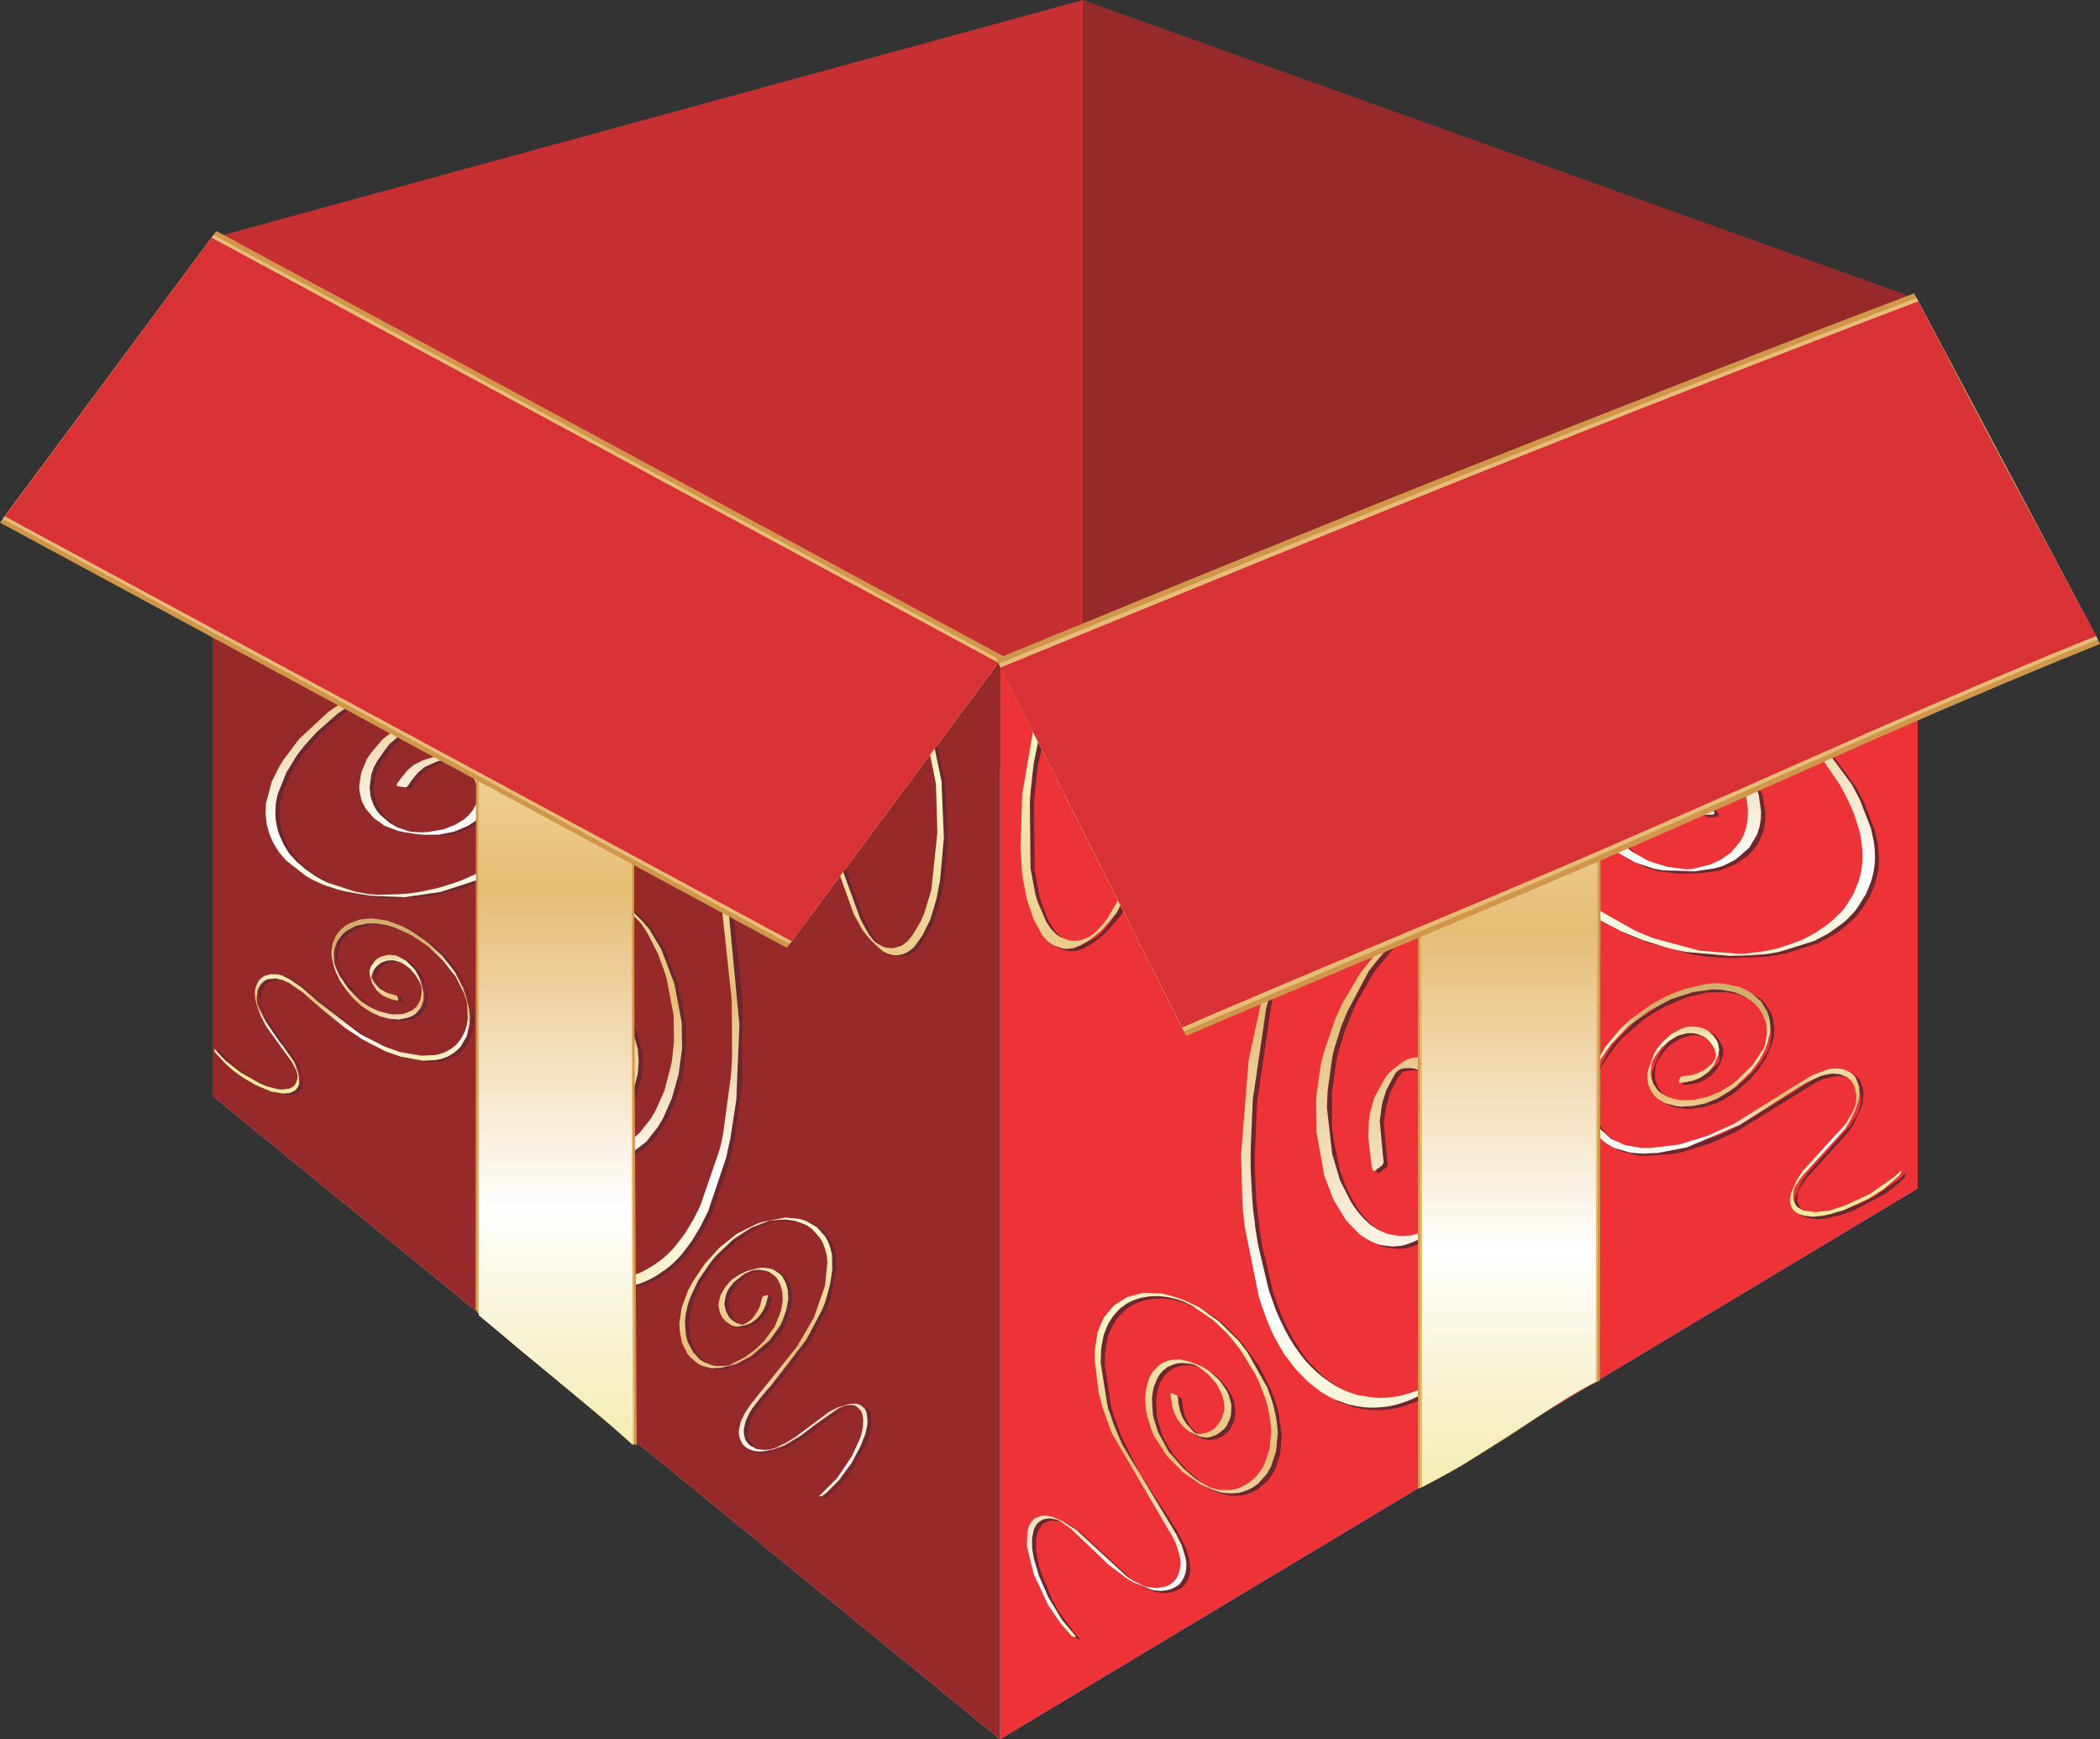
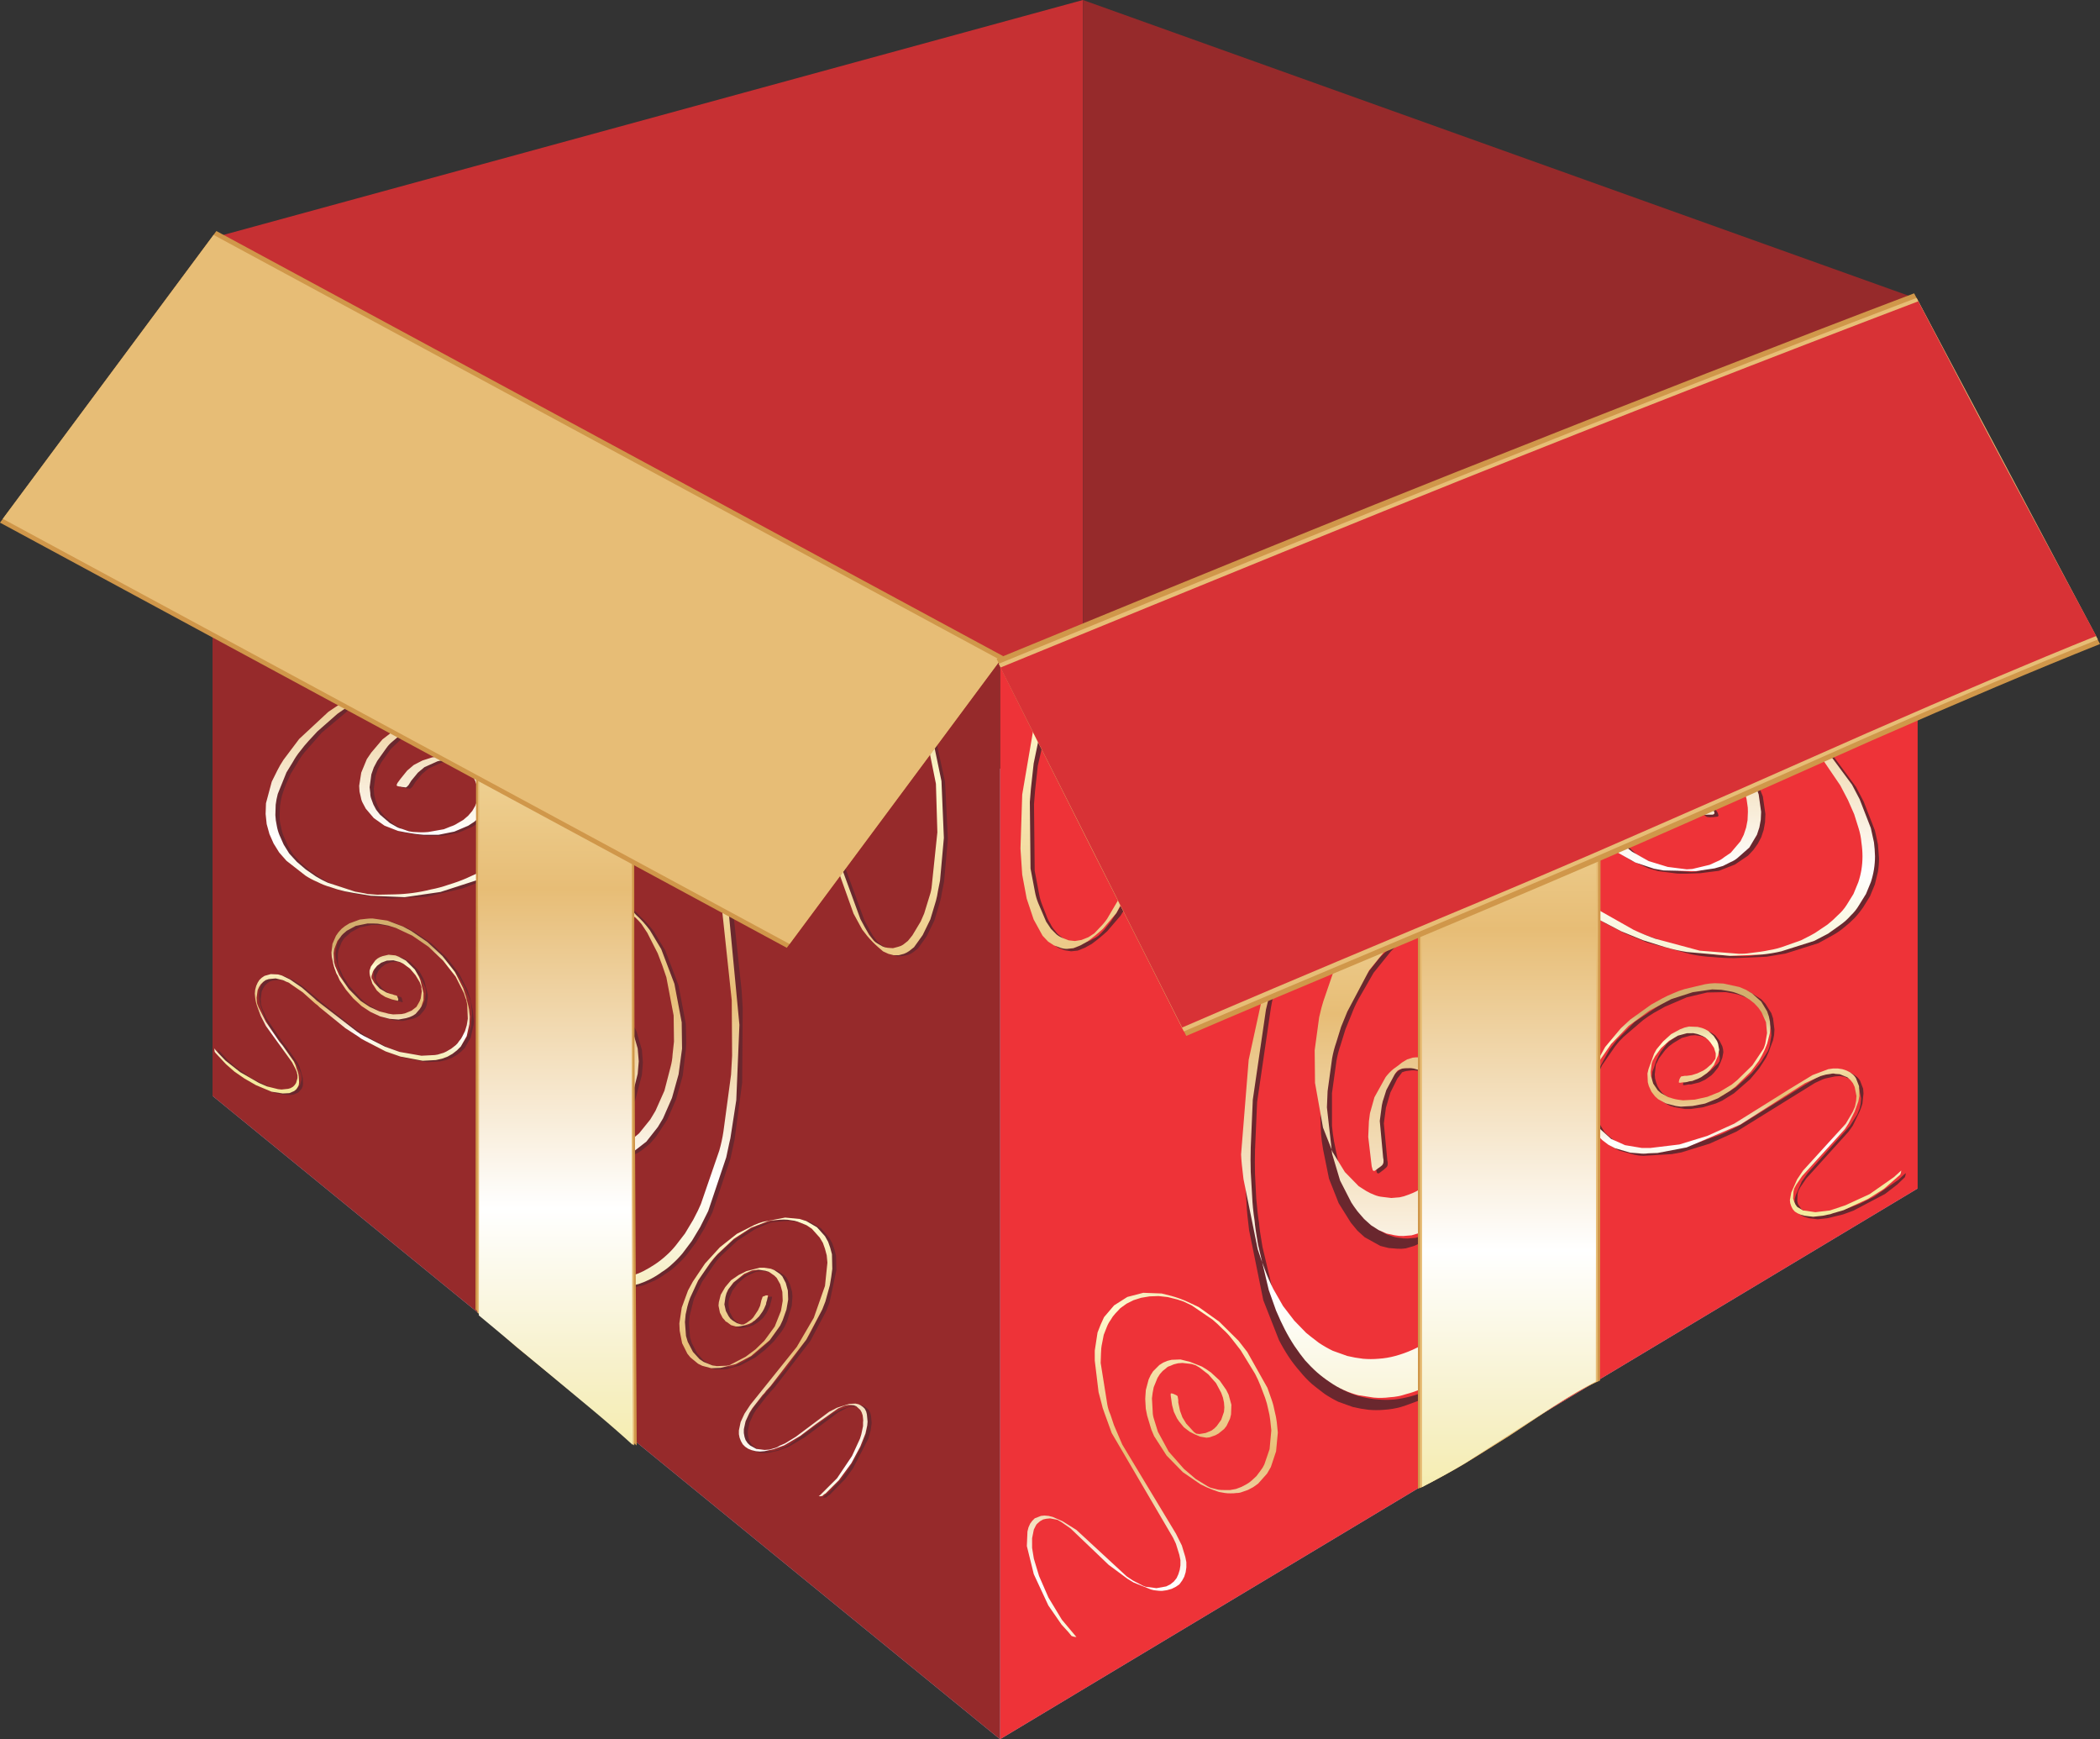
<svg xmlns="http://www.w3.org/2000/svg" version="1.0" id="Layer_1" x="0px" y="0px" viewBox="0 0 938.7 777.34" enable-background="new 0 0 938.7 777.34" xml:space="preserve">
  <rect x="0" y="0" width="938.7" height="777.34" fill="#333333" stroke="none" />
  <title>presents_0015</title>
  <path fill="#C63033" d="M484.07,280.87V0L95,106.33l352,189.1L484.07,280.87z" />
  <path fill="#962A2B" d="M484.07,0v328.14l373.1,203.06V133.61L484.07,0z" />
  <path fill="#B2B1D8" d="M484.07,328.14L95,489.81l352,287.53L857.17,531.2L484.07,328.14z" />
  <path fill="#EE3338" d="M447,295.44v481.9L857.17,531.2V133.61L447,295.44z" />
  <path fill="#962A2B" d="M95,489.81l352,287.53v-481.9L95,106.33V489.81z" />
  <path fill="#6A272E" d="M476.63,297.45c-1.261,0.593-2.455,1.32-3.56,2.17l-7.6,20.46L461,339.3l-3,34.88l0.81,17.82l2,10.7  l1.4,4.81l3.56,8.37l2.17,3.41l2.48,2.48c0.846,0.666,1.728,1.287,2.64,1.86l2.79,1.08l2.95,0.47l2.94-0.31l3.1-1.24l3.1-1.7  c2.444-1.774,4.781-3.691,7-5.74l6-7l5.74-9.45c0.207-0.413,1.137-2.223,2.79-5.43l19.84-39.06l3.88-5.89l8.06-9.92l2.17-2.17  c1.4-0.867,2.227-1.383,2.48-1.55c1.335-0.927,2.797-1.658,4.34-2.17c1.313-0.655,2.732-1.075,4.19-1.24  c1.376-0.304,2.781-0.462,4.19-0.47c1.41-0.003,2.816,0.154,4.19,0.47c1.279,0.285,2.526,0.701,3.72,1.24  c1.26,0.534,2.457,1.205,3.57,2c0.413,0.307,1.447,1.29,3.1,2.95l2.63,3.57l2.17,4.19l3,9.74l0.62,5.43  c0.19,1.907,0.24,3.826,0.15,5.74c0.036,2.005-0.068,4.01-0.31,6l-3.1,19.84l-16.78,71.69l-2.95,20.3l-2,42.94l0.62,10.85  c0.107,2.373,0.47,6.04,1.09,11l6.35,31.31l7,17.83c1.316,2.554,2.764,5.037,4.34,7.44c1.518,2.281,3.188,4.456,5,6.51  c1.601,2.001,3.364,3.867,5.27,5.58c0.827,0.72,2.74,2.22,5.74,4.5c1.983,1.329,4.055,2.522,6.2,3.57l6.51,2.33  c2.307,0.551,4.644,0.965,7,1.24c2.329,0.208,4.671,0.208,7,0c2.516-0.16,5.009-0.575,7.44-1.24c0.827-0.207,3.307-1.087,7.44-2.64  c2.579-1.141,5.066-2.478,7.44-4c1.14-0.727,5.223-3.777,12.25-9.15c0.827-0.72,3.203-3.053,7.13-7  c2.428-2.716,4.704-5.564,6.82-8.53c2.294-3.082,4.414-6.291,6.35-9.61l5.74-10.85c1.24-2.667,2.907-6.697,5-12.09  c0.52-1.333,1.917-5.57,4.19-12.71l5.74-26.35c0.62-4.34,1.087-8.673,1.4-13l0.62-12.71c0-4.133-0.157-8.217-0.47-12.25  c-0.1-2.587-0.46-6.36-1.08-11.32c-0.513-3.72-1.133-7.233-1.86-10.54l-6.2-18.45l-8.22-14.73l-9.61-10.54l-5-3.72l-5-2.79  c-0.307-0.1-1.973-0.72-5-1.86c-1.685-0.419-3.395-0.73-5.12-0.93l-5-0.15l-5,0.78l-4.65,1.55l-4.34,2.17l-4.34,2.95  c-3.126,2.372-6.08,4.961-8.84,7.75l-7.75,9.76l-9.77,18.45l-5,14l-2.94,14.42l-0.93,14.73l0.31,7.29  c0.207,2.373,0.517,4.707,0.93,7l2.63,13l4.34,11l5.43,8.68l2.94,3.57l3.26,2.95l7,3.88l3.72,0.93l3.88,0.31  c1.242,0.092,2.49,0.042,3.72-0.15l3.72-1.08l3.72-1.71l3.72-2.48c2.807-2.128,5.497-4.404,8.06-6.82  c1.166-1.115,2.255-2.308,3.26-3.57l5.43-8.53l2.17-5c0.77-1.686,1.343-3.454,1.71-5.27c0.58-1.713,0.995-3.478,1.24-5.27  c0.393-1.788,0.654-3.603,0.78-5.43l-0.31-10.54l-1.08-5c-0.315-1.559-0.836-3.069-1.55-4.49L655,485l-2.48-3.1l-2.79-2.63  l-5.58-3.57l-5.58-1.86c-0.925-0.124-1.857-0.178-2.79-0.16c-0.83-0.02-1.66,0.033-2.48,0.16c-0.865,0.119-1.703,0.383-2.48,0.78  l-2.33,1.24c-0.827,0.72-2.12,1.753-3.88,3.1c-1.27,1.055-2.414,2.253-3.41,3.57c-0.666,0.843-1.287,1.721-1.86,2.63l-3.1,6.36  l-2,7.13c-0.307,2.167-0.463,3.353-0.47,3.56l-0.31,7l1.55,13.18c0.189,0.561,0.346,1.132,0.47,1.71  c0.186,0.332,0.607,0.451,0.939,0.264c0.051-0.029,0.098-0.064,0.141-0.104c0.439-0.275,0.853-0.586,1.24-0.93l0.47-0.31  c0.62-0.513,1.033-0.873,1.24-1.08c0.436-0.344,0.716-0.848,0.78-1.4c0.085-0.671,0.031-1.352-0.16-2l-1.55-16.43l0.93-7l2-6.82  l3.1-6.2l2-2.63v-0.15c0.648-0.264,1.317-0.471,2-0.62l2.48-0.31c0.88-0.015,1.759,0.039,2.63,0.16l5.43,1.7l2.94,1.55l5.43,4.5  l2.48,2.94l4.19,7.59c0.537,1.422,1.001,2.871,1.39,4.34l1.09,4.81l0.31,10.39l-2,10.54l-1.71,5.27  c-0.675,1.651-1.453,3.257-2.33,4.81c-0.739,1.573-1.619,3.076-2.63,4.49c-0.86,1.342-1.792,2.637-2.79,3.88L642,549  c-0.533,0.416-1.106,0.777-1.71,1.08L636.6,552l-3.72,1.24l-3.72,0.31c-1.248,0.037-2.496-0.067-3.72-0.31  c-1.281-0.114-2.536-0.427-3.72-0.93c-1.266-0.32-2.472-0.843-3.57-1.55c-1.177-0.658-2.315-1.383-3.41-2.17  c-1.171-0.764-2.217-1.705-3.1-2.79c-1.116-1.012-2.103-2.157-2.94-3.41c-1.132-1.18-2.073-2.53-2.79-4l-2.63-4.49  c-1.447-3.1-2.223-4.857-2.33-5.27l-2-5.58l-2.63-12.87c-0.413-2.273-0.723-4.607-0.93-7v-14.61l2-14.42  c0.426-2.423,1.048-4.808,1.86-7.13l2.17-7c1.653-4.133,2.583-6.407,2.79-6.82c0.829-2.237,1.815-4.412,2.95-6.51l6.84-11.91  l7.75-9.61c0.933-0.887,1.657-1.61,2.17-2.17l1.55-0.93l4.34-2.17c1.505-0.644,3.06-1.163,4.65-1.55  c1.58-0.419,3.187-0.73,4.81-0.93c1.665-0.105,3.335-0.105,5,0c3.1,0.62,4.767,0.93,5,0.93l5.12,1.86  c1.724,0.823,3.394,1.755,5,2.79c1.705,1.046,3.315,2.241,4.81,3.57c1.762,1.444,3.432,2.997,5,4.65l4.65,5.74  c1.522,2.142,2.921,4.369,4.19,6.67c1.653,2.993,2.947,5.577,3.88,7.75c1.753,4.233,2.89,7.127,3.41,8.68  c1.14,3.513,2.07,6.717,2.79,9.61c0.827,3.72,1.447,7.233,1.86,10.54c0.62,4.96,0.983,8.733,1.09,11.32  c0.307,4,0.46,8.03,0.46,12.09l-0.62,12.56c-0.252,4.361-0.769,8.702-1.55,13c-0.62,4.34-1.397,8.733-2.33,13.18  c-0.927,4.547-2.013,8.88-3.26,13c-1.133,4.133-2.53,8.37-4.19,12.71c-2.067,5.373-3.733,9.353-5,11.94  c-2.48,4.96-4.443,8.577-5.89,10.85c-1.936,3.319-4.056,6.527-6.35,9.61c-2.125,2.958-4.464,5.756-7,8.37  c-1.975,2.148-4.1,4.153-6.36,6c-1.092,1.002-2.289,1.884-3.57,2.63c-2.374,1.522-4.861,2.86-7.44,4  c-2.395,1.104-4.885,1.987-7.44,2.64c-2.389,0.656-4.827,1.121-7.29,1.39c-2.372,0.213-4.758,0.213-7.13,0  c-2.359-0.167-4.7-0.528-7-1.08c-2.237-0.504-4.418-1.231-6.51-2.17c-2.09-0.97-4.097-2.111-6-3.41  c-2.006-1.32-3.923-2.77-5.74-4.34l-5.43-5.43c-1.756-2.053-3.363-4.229-4.81-6.51c-1.575-2.403-3.024-4.886-4.34-7.44  c-1.48-2.7-2.776-5.496-3.88-8.37c-1.14-2.793-2.227-5.843-3.26-9.15l-4.81-20.31c-0.827-4.667-1.343-8.283-1.55-10.85  c-0.413-2.273-0.827-5.89-1.24-10.85c-0.36-7.06-0.54-10.643-0.54-10.75c-0.1-3.613-0.1-7.23,0-10.85l0.93-21.39l5.89-40.3  c0.421-3.038,1.042-6.044,1.86-9l13-53.17l3.1-20l0.15-11.78l-2-10.7l-4-9L574,332c-1.121-0.783-2.317-1.452-3.57-2l-3.88-1.4  l-4.19-0.46c-1.404-0.038-2.807,0.066-4.19,0.31c-1.476,0.301-2.927,0.716-4.34,1.24l-4.34,2c-2.875,1.936-5.617,4.06-8.21,6.36  l-8.37,8.53l-3.91,5.28L505.31,397c-0.787,1.88-1.72,3.696-2.79,5.43l-5.89,9.3l-2.95,3.72c-0.835,0.972-1.73,1.89-2.68,2.75  c-0.804,0.631-1.689,1.152-2.63,1.55c-0.909,0.675-1.977,1.102-3.1,1.24c-0.948,0.314-1.941,0.473-2.94,0.47  c-0.941,0.091-1.892-0.014-2.79-0.31c-0.975-0.152-1.919-0.466-2.79-0.93c-0.957-0.435-1.844-1.012-2.63-1.71  c-0.975-0.664-1.816-1.505-2.48-2.48c-0.887-0.969-1.618-2.068-2.17-3.26c-0.772-1.215-1.396-2.517-1.86-3.88l-1.71-4.34  c-0.619-1.551-1.084-3.159-1.39-4.8l-2-10.54l-0.31-29.76c0-0.207,0.153-2.17,0.46-5.89l1.24-11.32l6.51-28.52L476.63,297.45z" />
  <path fill="#6A272E" d="M761.06,233.74L749.9,233c-3.333,0-6.64,0.157-9.92,0.47l-9,2.17l-7.29,4l-2.79,2.48  c-0.838,0.775-1.568,1.66-2.17,2.63l-1.4,3.1l-0.78,3.1v3.25l0.47,3.26l1.24,3.41c0.525,1.088,1.147,2.125,1.86,3.1  c0.413,0.62,1.19,1.653,2.33,3.1l6.36,6.2l49,31.78l23.1,18.45l15.35,16.59l8.22,12.09l6.2,12.86l2,6.36  c0.645,2.068,1.061,4.201,1.24,6.36c0.304,1.986,0.461,3.991,0.47,6c-0.001,2.009-0.158,4.015-0.47,6  c-0.317,1.893-0.781,3.759-1.39,5.58c-0.617,1.823-1.396,3.587-2.33,5.27c-0.831,1.75-1.815,3.423-2.94,5  c-1.159,1.608-2.458,3.11-3.88,4.49c-1.452,1.502-3.005,2.902-4.65,4.19l-5.58,3.71l-6.2,3.1c-2.279,1.016-4.616,1.894-7,2.63  l-7.75,2c-2.708,0.572-5.446,0.996-8.2,1.27c-2.052,0.314-4.124,0.472-6.2,0.47l2.63-0.15c-3.004,0.081-6.009-0.022-9-0.31  c-3.285-0.152-6.552-0.566-9.77-1.24c-2.273-0.307-5.58-0.973-9.92-2l-19.69-7.13c-1.653-0.72-4.753-2.32-9.3-4.8  c-1.333-0.72-4.227-2.477-8.68-5.27c-4-2.893-6.637-4.857-7.91-5.89l-7.13-6c-1.96-1.86-3.96-3.98-6-6.36l-9.3-13l-2.94-6.36  c-0.771-2.018-1.393-4.091-1.86-6.2c-0.426-2.048-0.736-4.118-0.93-6.2l-0.16-5.89l0.78-5.43c0.385-1.744,0.903-3.455,1.55-5.12  c0.607-1.602,1.332-3.156,2.17-4.65c0.207-0.413,1.083-1.81,2.63-4.19l3.1-3.57c1.091-1.19,2.286-2.281,3.57-3.26  c1.213-1.091,2.557-2.028,4-2.79l4.19-2.33l9.46-2.94l4.81-0.93l1.7-0.15c0.78,0.06,1.71,0.11,2.79,0.15l5.58,0.62  c1.829,0.183,3.644,0.494,5.43,0.93c1.949,0.307,3.869,0.776,5.74,1.4l21.7,8.68l4.65,2.95c1.531,0.965,2.983,2.052,4.34,3.25  c1.389,1.023,2.687,2.164,3.88,3.41c1.259,1.169,2.448,2.411,3.56,3.72l2.95,3.88l4.34,8.06c0.537,1.307,1.001,2.642,1.39,4  c0.403,1.261,0.664,2.562,0.78,3.88c0.244,1.224,0.348,2.472,0.31,3.72l-0.15,3.57l-0.62,3.41l-1.08,3.26l-3.57,5.58l-2.33,2.33  l-2.94,2.17c-0.989,0.69-2.025,1.312-3.1,1.86l-3.45,1.52l-7.75,1.86l-2.17,0.16h1.71c-0.96,0-2.2,0.05-3.72,0.15l2-0.15h-0.31  l-4.34-0.31l-8.53-1.86l-4.15-1.51l-7.29-4.19l-5.45-5.15c-0.734-0.903-1.358-1.89-1.86-2.94l-1.24-2.94  c-0.435-0.921-0.647-1.932-0.62-2.95l-0.15-3.1l0.31-2.79l0.93-2.79c0.325-0.868,0.741-1.699,1.24-2.48l1.4-2.33l1.86-2l4-3.41  c0.721-0.51,1.504-0.927,2.33-1.24l2.17-1.08l1.86-0.47h0.31l5.58,1.24l5.27,2.33l2.33,1.39l3.88,3.26l2.79,3.57l1.86,3.25l0.62,1.4  l0.78,1.08c0.084,0.459,0.371,0.856,0.78,1.08c0.331,0.32,0.78,0.49,1.24,0.47c0.511,0.108,1.039,0.108,1.55,0h0.62  c0.467-0.018,0.931-0.072,1.39-0.16c0.62,0,0.93-0.207,0.93-0.62l-0.31-1.08l-6-9.46l-1.86-1.7c-0.664-0.596-1.391-1.116-2.17-1.55  c-0.691-0.635-1.477-1.158-2.33-1.55l-5.27-2.33l-5.58-1.55c-1.535-0.236-3.09-0.306-4.64-0.21l-7.29,0.47l-2.48,0.78l-4.49,2.33  l-4.19,3.57l-1.7,2l-2.79,5l-0.78,2.79L716,368l0.78,3.1L718,374l2,2.95c0.666,1.061,1.504,2.004,2.48,2.79l2.94,2.48l3.57,2.33  l7.91,3.57l4.34,1.24l8.53,1.08c2.273,0.1,5.683,0.047,10.23-0.16l8.37-1.08l7.13-2.79l5.89-4l2.33-2.48l2-2.79l1.55-2.94l1.08-3.26  l0.62-3.41l0.16-3.72L788,356l-1.55-3.88l-4.3-8.12l-6.36-7.75l-3.88-3.41c-1.369-1.186-2.82-2.275-4.34-3.26l-4.81-3.1l-16-7  l-11.32-3.26l-11-1.55c-3.714-0.31-7.446-0.31-11.16,0c-1.14,0-2.847,0.103-5.12,0.31c-1.637,0.099-3.254,0.412-4.81,0.93l-4.8,1.24  l-4.6,1.85l-8.22,5.12l-3.57,3.41c-1.153,1.135-2.191,2.381-3.1,3.72c-1.447,2.167-2.323,3.563-2.63,4.19l-2.17,4.65l-1.55,5.12  c-0.346,1.842-0.554,3.707-0.62,5.58c-0.103,1.962-0.103,3.928,0,5.89c0.207,1.333,0.517,3.4,0.93,6.2  c0.55,2.155,1.218,4.278,2,6.36c0.8,2.197,1.787,4.321,2.95,6.35l4.19,6.51c1.575,2.271,3.284,4.445,5.12,6.51l6,6.51l7.13,6  l16.74,11.32l9.3,4.81c4.96,2.067,8.213,3.4,9.76,4l19.69,5.27c3.215,0.673,6.479,1.088,9.76,1.24c3.1,0.307,6.253,0.463,9.46,0.47  c8.167-0.307,13.023-0.513,14.57-0.62l8.37-1.4l14.73-4.65l6.2-3.41c1.936-1.045,3.756-2.292,5.43-3.72  c1.645-1.288,3.198-2.688,4.65-4.19c1.355-1.455,2.598-3.009,3.72-4.65l3.1-5l2.17-5.27l1.39-5.74c0.31-1.948,0.468-3.917,0.47-5.89  l-0.47-6.2c-0.827-4-1.29-6.12-1.39-6.36l-5-12.86l-3.41-6.51L816.56,334l-16.12-16l-28.68-20.93l-33.95-21.39  c-2.067-1.553-3.307-2.537-3.72-2.95l-3.57-2.94l-2.94-3.1c-1.14-1.447-1.917-2.48-2.33-3.1c-0.784-0.926-1.412-1.973-1.86-3.1  l-1.24-3.26l-0.62-3.25l0.16-3.1c0.044-1.059,0.254-2.105,0.62-3.1c0.317-1.048,0.789-2.042,1.4-2.95l2.17-2.63  c0.836-0.927,1.771-1.759,2.79-2.48c0.413-0.307,1.5-0.973,3.26-2c1.255-0.653,2.551-1.224,3.88-1.71  c1.421-0.539,2.87-1.003,4.34-1.39l4.65-0.78c0.623-0.017,1.244-0.071,1.86-0.16h-1.56l3.88-0.15c-0.853,0.087-1.63,0.137-2.33,0.15  l3.88,0.16l11.63,1.39l40.61,12.87l14.1,3.9l8.37,0.93c3.82,0,6.713-0.103,8.68-0.31l3.41-0.31l6-2l2.33-1.55l2-1.86l1.55-2.17  l0.93-2.48l0.31-5.74l-1.4-6.2l-3.1-6.51l-4.49-6.51l-14.57-15l-12.71-9.61l-8.84-5.12l-13.18-5.74  c-1.307,0.002-2.61,0.16-3.88,0.47l3.1,1.24l18.29,9.61l12.71,9.46l11.94,11.78l5,6.51c0.841,1.003,1.569,2.097,2.17,3.26l3.1,6.36  l0.78,3.1c0.293,1.008,0.451,2.05,0.47,3.1l0.15,2.94c-0.014,0.896-0.173,1.784-0.47,2.63c-0.184,0.869-0.497,1.705-0.93,2.48  l-3.59,3.87l-2.43,1.37c-0.413,0.207-1.343,0.567-2.79,1.08l-3.1,0.78l-2.48,0.31H830l-8.37-0.78l-42.78-13.8L761.06,233.74z" />
  <path fill="#6A272E" d="M782.3,443.46l-2.95-1.24l-7.13-1.55l-3.88-0.15c-2.667,0.307-4.113,0.46-4.34,0.46l-9.15,2.17l-9.92,4  l-14.26,9.61l-7.91,8.06l-3.24,4.18l-4.81,8.68c-0.953,2.287-1.781,4.623-2.48,7l-0.93,4.19l-0.3,7.6l0.62,3.41l1.08,3.26l1.55,2.94  c0.518,0.898,1.143,1.731,1.86,2.48l2.17,2.17l2.63,2l2.94,1.55l6.82,1.86c1.273,0.292,2.574,0.449,3.88,0.47l12.71-0.78l4.34-0.78  l12.56-3.88l12.09-5.43l35-21.7l2.33-1.08c0.746-0.381,1.526-0.692,2.33-0.93l4.34-0.93l2.17-0.16l2,0.31l3.41,1.4l1.39,1.08  l1.09,1.55l0.78,1.55l0.78,4l-0.16,2.33l-0.47,2.33c-0.019,0.073-0.077,0.131-0.15,0.15h0.15l-0.15,0.16l-0.93,2.33l-3.26,5.12  L808,524.38l-2.63,3.72l-2.63,6l-0.47,1.71l-0.16,1.55l0.16,1.55l0.47,1.39l0.62,1.24l0.93,1.08l1.24,0.78l1.39,0.62l1.71,0.47  l3.88,0.47l4.34-0.47l7-1.7l4.65-1.71l14.11-7.44l5.43-4.19l3.41-3.26c0.243-0.595,0.401-1.221,0.47-1.86l-0.62,0.47l-2.64,2.48  l-11,7.59l-6.2,3.1l-7,2.63l-6.82,1.71l-4.34,0.47l-3.72-0.47c-0.599,0.003-1.188-0.16-1.7-0.47c-0.506-0.102-0.984-0.314-1.4-0.62  l-1.24-0.78l-1.55-2.33l-0.31-1.4l0.16-3.1l0.31-1.39v0.15L804,532l-0.16,0.31l0.93-1.71l2.63-3.88l18.91-20.93l1.86-2.63l2.48-5.12  c0.781-1.533,1.404-3.141,1.86-4.8l0.47-4.5l-0.16-2.17l-1.38-3.57c-0.333-0.576-0.751-1.098-1.24-1.55l-1.39-1.08l-1.71-0.93  l-3.72-0.78h-2.17L819,479l-7,2.64l-35,21.7l-3.88,1.86c-1.289,0.71-2.626,1.332-4,1.86l-12.4,4.49l-8.53,1.86  c-1.425,0.317-2.881,0.471-4.34,0.46l-8.22,0.31l-3.88-0.47c-1.212-0.22-2.405-0.531-3.57-0.93c-1.122-0.23-2.213-0.593-3.25-1.08  l-2.93-1.59l-2.48-2c-0.822-0.673-1.6-1.398-2.33-2.17l-3.26-5.43l-1.55-6.67c-0.103-1.238-0.103-2.482,0-3.72l0.31-3.88l0.93-4.19  c0.1-0.413,0.41-1.393,0.93-2.94c1.033-2.48,0.88-1.963-0.46,1.55l2-4.49l5.89-8.53c1.126-1.494,2.37-2.895,3.72-4.19l8.7-7.45  c1.541-1.175,3.147-2.264,4.81-3.26l5-2.79l9.77-4.19l9.15-2.17l8.22-0.16l3.57,0.62c1.167,0.187,2.31,0.498,3.41,0.93l2.94,1.24  c0.944,0.4,1.831,0.921,2.64,1.55l4,3.57l2.48,4.34l0.78,2.33l0.47,2.33l0.15,2.48l-0.79,4.82l-0.48,1.36  c-0.093,0.26-0.197,0.52-0.31,0.78l-3.1,5l-4,4.81l-7.13,6.35l-5.43,3.26l-2.63,1.24l-5.74,1.7l-5.43,0.78h-2.48l-4.65-0.78l-2-0.62  l-3.25-2l-1.4-1.08l-1.13-1.44c-0.413-0.72-0.723-1.237-0.93-1.55l-0.62-1.71c-0.124-0.578-0.281-1.149-0.47-1.71l-0.15-1.86l0.46-4  l0.16-0.47l-0.16,0.31c0.133-0.333,0.29-0.797,0.47-1.39l-0.31,1.08l1.24-2.63l2.79-3.72l1.7-1.7l1.86-1.4l3.88-2.33l4-1.08l2-0.16  l1.86,0.31c0.598,0.019,1.183,0.177,1.71,0.46l1.55,0.62l1.39,0.78l1.24,0.93l0.93,1.09l1.55,2.48l0.47,1.24l0.31,2.48l-0.15,1.24  l0,0l-0.78,1.09l-3.41,3.25L762,480.2l-2.63,1.08l-3.41,0.62H755l-1.71,0.31c-0.307,0.513-0.567,0.927-0.78,1.24v0.31  c-0.186,0.385-0.239,0.821-0.15,1.24H753l1.86-0.31h1.09l3.72-0.93l2.63-1.24l2.63-1.86l1.09-1.08l2-2.48  c0.722-1.401,1.343-2.851,1.86-4.34l0.46-2.48l-0.15-1.4l-0.31-1.24l-1.24-2.48l-1.86-2.33l-1.24-0.93l-1.4-0.78l-1.55-0.62  c-0.575-0.3-1.212-0.461-1.86-0.47l-1.86-0.31l-2,0.16l-4,1.08l-4,2.33l-3.72,3.1l-2.79,3.72l-1.08,2  c-0.781,1.536-1.404,3.148-1.86,4.81l-0.78,2l-0.31,2l0.16,3.88l1.08,3.41l2.17,2.95l2.95,2.17l1.86,0.93l2,0.62l4.65,0.78h2.63  l5.43-0.78l5.74-1.7l2.79-1.24l5.27-3.26l7.29-6.35l4-4.81l3.1-4.81c0.843-1.705,1.568-3.466,2.17-5.27l0.93-2.48l0.47-2.33  l0.16-2.48l-0.62-5l-0.78-2.33l-2.63-4.19l-1.86-2L782.3,443.46z" />
-   <path fill="#6A272E" d="M493.68,592.89l-1.24,3.72l-1.24,8.06l0.78,13.8l2,9.46l4.8,13.49l12.71,23.72l9.94,14.86l6,11l1.55,5  l0.47,2.33v2.17l-0.31,2.17l-0.62,2c-0.159,0.64-0.479,1.229-0.93,1.71l-1.08,1.55l-1.51,1.21l-3.88,1.4l-2.33,0.31l-2.33-0.16  l-2.48-0.62c-0.667-0.18-1.183-0.337-1.55-0.47l1.24,0.62l-1.86-0.78c0.204,0.06,0.411,0.11,0.62,0.15L511,709l-5.58-3.41L483,684.8  l-4.19-2.94l-2-0.93c-1.96-0.827-3.407-1.447-4.34-1.86l-1.86-0.47l-1.86-0.15l-1.55,0.15c-0.5,0.028-0.984,0.19-1.4,0.47  l-1.39,0.62l-1.08,1.09l-0.96,1.22l-0.78,1.71l-0.78,3.88v4.34l0.31,2.48l3.72,12.71l5.58,11.47l4.81,7.13l5.58,6.35  c0.68,0.335,1.415,0.545,2.17,0.62l-3.26-3.57l-7-9.77l-2.29-4.35l-5.11-12.25l-0.78-2.63l-1.4-7.29v-4.34l0.31-2.17l0.47-1.7  l0.78-1.55l0.93-1.4l1.08-0.93l2.79-1.09l3.41,0.16l1.39,0.47l1.86,0.93l4.19,2.95c1.24,1.033,1.963,1.653,2.17,1.86l14.88,14.42  l8.37,6.2l2.79,1.7l7.75,3.1l2.48,0.47c0.82,0.127,1.65,0.18,2.48,0.16l2.17-0.31l2.17-0.62l1.86-0.93L529,709l1.24-1.55l0.93-1.71  l0.62-2l0.31-2.17l-0.47-4.65l-1.55-5.12l-4.19-8.06l-16.12-24.8l-8.37-16.59l-3.25-9c-0.564-1.465-1.031-2.964-1.4-4.49  l-2.94-18.76l0.16-4.34c0.005-1.409,0.159-2.813,0.46-4.19l0.78-3.88c0.276-1.256,0.749-2.461,1.4-3.57  c0.455-1.138,1.025-2.227,1.7-3.25c0.523-0.98,1.198-1.871,2-2.64l2.33-2.48l2.79-2l3.1-1.55l3.41-1.08l3.72-0.62l4-0.15l4.19,0.47  l4.34,1.08c1.26,0.447,2.19,0.757,2.79,0.93l3.57,1.71l9.3,6.36l8.68,8.68c0.933,1.033,2.227,2.7,3.88,5l3.41,5.12l5.43,10.85  l2,5.27c0.597,1.665,1.065,3.373,1.4,5.11c0.419,1.58,0.73,3.187,0.93,4.81l0.47,4.65l-0.15,4.34l-0.62,3.88l-2.33,7l-3.57,5.27  l-2.17,2c-0.664,0.596-1.391,1.116-2.17,1.55l-2.33,1.24l-5.05,1.33l-5.27-0.15l-4.39-1.27l-0.47-0.31l-2.79-1.55l-7.75-6.2  l-6.82-7.75l-3.41-5.89c-0.62-1.333-1.083-2.317-1.39-2.95l-1.86-6.2c-0.315-0.948-0.473-1.941-0.47-2.94l-0.31-5.74l0.78-5  l0.78-2.17c0.116-0.741,0.439-1.434,0.93-2l1.09-1.7l1.24-1.4l3.1-2.33l3.72-1.08l4-0.15l2.17,0.46l1.08,0.31l-0.47-0.16l-0.78-0.31  l0.47,0.15l0.31,0.16l1.55,0.62l-1.08-0.46l2.33,1.24l4,3.1c0.69,0.495,1.269,1.128,1.7,1.86l1.71,2l2.33,4.19l0.78,2.33  c0,0.1,0.157,0.823,0.47,2.17l0.15,2l-0.15,2l-1.24,3.72l-2,2.79l-1.08,1.08l-2.62,1.62l-2.64,0.78L538,642l-1.08-0.16l-1.4-0.93  l-2.48-2.33l-0.93-1.24l-1.7-2.79l-1.09-2.95l-0.6-2.6l-0.16-1.08v-1.08l-0.31-1.71c-0.403-0.356-0.877-0.622-1.39-0.78l-0.31-0.15  c-0.827-0.307-1.293-0.36-1.4-0.16v0.78l0.93,5.74l1.08,2.95l1.71,2.94c0.282,0.476,0.648,0.896,1.08,1.24l2.33,2.48l1.39,0.93  c1.472,0.879,3.03,1.606,4.65,2.17l1.4,0.31h1.39l2.79-0.47l1.24-0.47l1.39-0.78l2.48-2l1.08-1.39l1.55-3.26l0.47-2l0.15-2  l-0.47-4.34l-0.79-2.36l-2.48-4.34l-3.41-4l-2-1.55c-0.572-0.587-1.251-1.058-2-1.39l-2-1.24l-5.27-2.17l-4.34-1.08l-2-0.16l-4,0.78  l-1.71,0.78l-1.79,1.04l-2.75,2.82l-1.09,1.71l-0.93,2l-1.23,4.63l-0.32,2.66l0.78,8.84l3.25,9.15l5.58,8.68l7.29,7.44l7.91,5.43  l5.58,2.48l5.27,1.4l2.63,0.15c0.879,0.018,1.758-0.032,2.63-0.15l2.48-0.47l2.63-0.93l2.33-1.24l4.34-3.72l1.86-2.33l1.71-2.94  l2.33-7l0.72-8.39l-1.4-9.61c-0.331-1.74-0.796-3.452-1.39-5.12l-2-5.27l-5.43-10.85l-7.29-10.08l-8.68-8.84l-4.49-3.41l-9.3-5.27  c-4.547-1.76-7.08-2.69-7.6-2.79l-8.68-1.39l-4,0.15l-7,1.86l-3.1,1.55l-2.79,2.17l-2.33,2.33l-2.17,2.94L493.68,592.89z" />
  <path fill="#6A272E" d="M641.4,237.77l3.1,2l8.84,8.21l5,6.36L662,261l1.08,4.8v1.4l-0.15,1.24l-0.47,1.08l-0.62,0.93l-0.78,0.78  l-0.93,0.62l-2.48,0.47c-0.447,0.173-0.943,0.173-1.39,0c0,0-0.07,0-0.16,0l-1.24-0.31c-0.581-0.095-1.151-0.249-1.7-0.46  l-1.86-0.62l-15.81-8.22l-7.29-2.79l-4.65-0.93c-1.319-0.239-2.66-0.342-4-0.31l-2,0.15c-0.599,0.021-1.184,0.182-1.71,0.47  l-1.55,0.62c-0.207,0.1-0.67,0.36-1.39,0.78l-1.24,1.08l-0.79,1.22l-0.62,1.39l-0.31,1.39l0.16,3.26l0.47,1.71l1.86,3.25  c0.333,0.576,0.751,1.098,1.24,1.55c0.284,0.695,0.768,1.29,1.39,1.71l20.15,18l9.46,10.08l6.35,8.84l4.81,9.61l2,6.51l0.62,6  l-0.15,2.79l-1.4,5.12l-1.24,2.17l-1.7,2l-1.86,1.71l-4.81,2.79l-2.94,0.93c-1.001,0.323-2.048,0.481-3.1,0.47l-3.41,0.31  c-0.18,0-0.847-0.05-2-0.15l0.78,0.15l-1.24-0.15c0.156,0.013,0.314,0.013,0.47,0l-3.1-0.47l-4-1.24  c-1.44-0.39-2.843-0.909-4.19-1.55c-1.376-0.577-2.712-1.246-4-2c-1.753-1.033-3.087-1.81-4-2.33l-7.4-5.85  c-1.262-0.944-2.406-2.035-3.41-3.25l-5.43-6.67l-3.72-6.82l-2-6.36c-0.207-1.333-0.363-2.313-0.47-2.94l0.31-5.43l1.4-4.65  l1.08-1.86l2.79-2.94l3.41-2l1.86-0.62l4-0.47l1.7,0.16h0.16l6.82,2.33l4.65,2.48c0.806,0.324,1.542,0.799,2.17,1.4l4,3.1l3.41,3.72  l3.72,6l1.39,4l0.31,2v3.57l-0.78,3.1l-1.4,2.48l-0.93,1.08l-2.41,1.59l-1.39,0.62l-3.26,0.47H627l-2.63-0.47l-1.7-0.62l-3.41-1.7  l-3.1-2.33l-1.24-1.4l-0.92-1.36l-1.39-3.1l-0.16-1.39c-0.104-0.511-0.104-1.039,0-1.55v-1.24l0.93-2.48l0.62-1.08l1.55-1.71  l0.78-0.62l0.93-0.47l0.93-0.31l0.93-0.16l0,0l1.08,0.31l2.33,1.24l2,1.55l0.78,0.78l2,2.79l0.31,0.93l1.24,2.63  c0.361,0.252,0.803,0.363,1.24,0.31h0.16c0.366,0.081,0.75,0.027,1.08-0.15l-0.15-0.47l-1.86-4l-1.39-1.86l-0.93-0.93l-2-1.55  l-2.17-1.24l-1.24-0.47l-3.88-0.47h-1.12l-0.93,0.16l-1.86,0.93l-0.93,0.78l-1.55,1.71l-1.08,2.17l-0.47,2.75v1.39l0.31,1.55  l1.39,3.1l0.93,1.4l1.24,1.39l3.1,2.48l1.7,0.93l3.57,1.4l1.71,0.47l4.19,0.46l3.41-0.15l1.55-0.31l1.4-0.62l2.48-1.7l0.93-1.09  l1.39-2.48l0.78-3.1v-1.86l-0.47-3.72l-1.39-4.18l-2.17-4l-3.1-4L631,306.6l-4.19-3.25c-0.694-0.51-1.419-0.978-2.17-1.4l-9.15-4.34  l-2.33-0.46c-1.476-0.337-2.978-0.544-4.49-0.62l-2.17-0.15l-2,0.15l-3.88,1.08l-3.41,2l-1.39,1.4l-2.33,3.56l-0.93,2.17l-0.56,2.49  l-0.31,2.64l0.46,5.89l2,6.36l3.88,6.82l5.43,6.82l10.7,9.15l8.06,4.5l8.06,2.63l9.92,1.08l3.41-0.16l3.25-0.62  c0.983-0.121,1.931-0.437,2.79-0.93l2.63-1.24l2.17-1.55c0.729-0.493,1.4-1.067,2-1.71c0.557-0.661,1.027-1.39,1.4-2.17l1.24-2.17  c0.433-0.775,0.746-1.611,0.93-2.48l0.62-2.64v-5.89l-0.62-3.1l-3.41-9.92l-5.43-9.3l-6.67-8.53c-0.898-0.807-1.727-1.686-2.48-2.63  l-25-22.63l-2.63-3.25l-1.71-3.26c-0.263-0.532-0.422-1.109-0.47-1.7l-0.22-1.55v-1.55l0.31-1.4l0.62-1.39l0.78-1.24l2.63-1.86  l1.55-0.62l3.72-0.46h1.09l-1.09-0.16l1.71,0.16h-0.62l1.24,0.15l4.65,1.4l22.63,11l7,1.24l2.79-0.31l1.08-0.47l0.93-0.62l1.55-1.71  l0.46-2.48V266l-0.62-3.1l-1.24-3.41l-2.94-5l-6.2-7.91l-2.71-2.58l-3.88-3.26l-5.12-3.57l-0.78-0.31l-0.62-0.47h-1.7l1.39,0.78  L641.4,237.77z" />
  <linearGradient id="SVGID_1_" gradientUnits="userSpaceOnUse" x1="2186.008" y1="2117.976" x2="2186.008" y2="1967.745" gradientTransform="matrix(3.1 0 0 3.1 -6201.5 -5870.26)">
    <stop offset="0" style="stop-color:#F4EA9E" />
    <stop offset="0.12" style="stop-color:#F7F1CC" />
    <stop offset="0.25" style="stop-color:#FFFFFF" />
    <stop offset="0.52" style="stop-color:#E7BD76" />
    <stop offset="0.83" style="stop-color:#FFFBCF" />
    <stop offset="1" style="stop-color:#D3AE6D" />
  </linearGradient>
-   <path fill="url(#SVGID_1_)" d="M474.77,296.37c0.1-0.207-1.037,0.517-3.41,2.17l-9,24.8l-5.43,31.78l-0.78,24.18l0.78,11.63l2,10.7  l3.1,9.3l4,7.29l2.48,2.63l2.63,1.71l2.95,1.08c0.898,0.307,1.841,0.465,2.79,0.47l2.94-0.31l3.1-1.24l3.1-1.71  c2.444-1.774,4.781-3.691,7-5.74l6-7l28.37-53.94l7.99-11.17l4.19-4.65c0.493-0.593,1.063-1.213,1.71-1.86  c1.407-0.88,2.337-1.5,2.79-1.86c1.381-0.847,2.834-1.573,4.34-2.17c1.355-0.542,2.758-0.958,4.19-1.24  c1.376-0.304,2.781-0.461,4.19-0.47c1.41-0.003,2.816,0.155,4.19,0.47l3.72,1.24c1.26,0.534,2.457,1.205,3.57,2  c1.101,0.91,2.137,1.895,3.1,2.95c0.979,1.165,1.858,2.409,2.63,3.72l2.17,4l2.94,9.92l0.62,5.27c0.193,1.907,0.247,3.825,0.16,5.74  c0.036,2.005-0.068,4.01-0.31,6L574.75,399c-1.033,4.133-1.653,6.51-1.86,7.13l-14.73,67.58l-3.4,42.29l0.62,21.7  c0.1,2.373,0.46,6.04,1.08,11l6.36,31.3c0.827,2.667,1.913,5.767,3.26,9.3c1.084,2.909,2.326,5.756,3.72,8.53l4.34,7.59  c0.62,0.827,2.287,2.997,5,6.51l5.27,5.43c0.827,0.727,2.74,2.227,5.74,4.5c1.984,1.326,4.055,2.515,6.2,3.56l6.51,2.33  c2.307,0.551,4.644,0.965,7,1.24c2.329,0.208,4.671,0.208,7,0c2.516-0.16,5.009-0.575,7.44-1.24  c5.277-1.431,10.297-3.678,14.88-6.66c2.48-1.547,6.563-4.597,12.25-9.15c2.167-1.96,4.543-4.293,7.13-7  c2.42-2.668,4.696-5.461,6.82-8.37c2.29-3.141,4.41-6.402,6.35-9.77c1.333-2.273,3.247-5.89,5.74-10.85  c1.033-2.173,2.7-6.203,5-12.09c0.52-1.333,1.917-5.57,4.19-12.71l5.74-26.35c0.62-4.34,1.083-8.673,1.39-13l0.31-24.8l-1.24-11.47  c-0.62-3.687-1.29-7.197-2.01-10.53c-0.827-3.407-1.757-6.61-2.79-9.61l-3.41-8.84l-8.22-14.73l-4.65-5.74  c-1.568-1.653-3.238-3.206-5-4.65c-1.59-1.34-3.26-2.582-5-3.72c-1.568-1.097-3.243-2.032-5-2.79c-0.62-0.307-2.287-0.973-5-2  l-5.12-0.93l-5-0.15l-5,0.78l-4.65,1.55l-4.34,2.17l-4.34,2.94c-3.126,2.372-6.08,4.962-8.84,7.75  c-0.513,0.513-1.807,2.063-3.88,4.65c-1.376,1.604-2.62,3.316-3.72,5.12l-7,11.94l-2.95,6.51l-4.8,14  c-0.513,1.553-1.133,3.93-1.86,7.13l-2,14.73l0.15,14.57l3.57,20l4.34,11l5.43,8.84l6.2,6.35l3.41,2.17  c1.14,0.666,2.334,1.234,3.57,1.7c1.184,0.503,2.439,0.816,3.72,0.93c0.207,0,1.5,0.157,3.88,0.47l3.72-0.31  c1.275-0.231,2.522-0.596,3.72-1.09c1.379-0.476,2.72-1.058,4.01-1.74l3.72-2.48c3.72-2.893,6.46-5.167,8.22-6.82l3.1-3.57  l5.43-8.37l2.17-5l1.86-5.43l1.86-10.7L660,501.12l-1.08-5c-0.315-1.559-0.836-3.069-1.55-4.49l-4.19-7.75l-2.48-3.1l-2.79-2.64  l-5.58-3.56l-5.58-1.86c-0.925-0.12-1.858-0.171-2.79-0.15c-0.829-0.023-1.659,0.027-2.48,0.15L629,473.5l-2.33,1.4  c-0.827,0.72-2.12,1.7-3.88,2.94c-1.27,1.055-2.414,2.253-3.41,3.57l-5,9l-2,7.13c-0.307,2.173-0.463,3.363-0.47,3.57l-0.31,7  l1.55,13.18c0.188,0.561,0.345,1.132,0.47,1.71c0.19,0.33,0.612,0.444,0.942,0.254c0.05-0.029,0.096-0.064,0.138-0.104  c0.439-0.275,0.854-0.586,1.24-0.93l0.47-0.31c0.487-0.333,0.951-0.697,1.39-1.09c0.346-0.388,0.563-0.873,0.62-1.39  c0.088-0.67,0.037-1.351-0.15-2L616.76,501l0.93-7c0.201-1.164,0.513-2.305,0.93-3.41l1.08-3.41L623,481  c0.474-0.971,1.102-1.86,1.86-2.63c0.645-0.313,1.313-0.574,2-0.78c0.82-0.127,1.65-0.18,2.48-0.16  c0.883-0.09,1.775-0.036,2.64,0.16l5.43,1.55l2.94,1.55l5.43,4.49l2.48,2.95l4.19,7.59l1.55,4.5c0.62,2.993,0.93,4.593,0.93,4.8  c0.307,3.1,0.463,4.807,0.47,5.12l-0.15,5.12c-0.116,1.775-0.376,3.538-0.78,5.27L651.48,531c-0.675,1.651-1.453,3.257-2.33,4.81  l-2.48,4.49l-6.2,7.29l-0.31,0.16l-1.7,1.39l-3.72,1.86l-3.74,1.12l-3.72,0.31c-1.248,0.037-2.496-0.067-3.72-0.31l-3.72-0.78  l-3.57-1.55l-3.41-2.17l-3.1-2.79l-2.95-3.41c-1.24-1.653-2.17-2.987-2.79-4l-5-9.77l-3.56-11.94l-2.33-20.77l0.31-7.29l2-14.57  c0.425-2.423,1.047-4.808,1.86-7.13l2.17-7c1.653-4.133,2.583-6.407,2.79-6.82l9.77-18.45l7.75-9.61l2.33-2.17  c0.493-0.293,0.957-0.553,1.39-0.78c2.757-1.796,5.801-3.108,9-3.88c1.58-0.419,3.187-0.73,4.81-0.93  c1.668-0.047,3.338,0.006,5,0.16c1.687,0.189,3.358,0.5,5,0.93c1.747,0.442,3.458,1.013,5.12,1.71c1.724,0.823,3.394,1.755,5,2.79  c1.704,1.044,3.314,2.235,4.81,3.56c1.762,1.444,3.432,2.997,5,4.65l4.65,5.74c1.511,2.146,2.91,4.369,4.19,6.66  c1.96,3.82,3.253,6.457,3.88,7.91c1.306,2.824,2.445,5.722,3.41,8.68c1.092,3.154,2.024,6.361,2.79,9.61  c0.811,3.426,1.432,6.895,1.86,10.39c0.525,3.757,0.852,7.539,0.98,11.33c0.307,4,0.463,8.03,0.47,12.09l-0.62,12.56  c-0.313,4.547-0.78,8.88-1.4,13L685,541.43c-0.933,4.547-2.02,8.837-3.26,12.87c-1.133,4.133-2.53,8.37-4.19,12.71  c-2.067,5.373-3.733,9.353-5,11.94c-2.48,4.96-4.443,8.627-5.89,11c-2.667,4.34-4.787,7.543-6.36,9.61  c-2.893,3.72-5.167,6.46-6.82,8.22c-2.32,2.32-4.13,4.077-5.43,5.27l-0.16,0.16c-1.426,1.181-2.926,2.269-4.49,3.26  c-2.374,1.522-4.861,2.859-7.44,4c-2.395,1.1-4.885,1.98-7.44,2.63c-2.353,0.805-4.807,1.276-7.29,1.4  c-2.364,0.315-4.755,0.366-7.13,0.15l-7-1.08c-2.233-0.587-4.411-1.367-6.51-2.33c-2.102-0.948-4.11-2.089-6-3.41  c-2.005-1.321-3.923-2.77-5.74-4.34c-1.915-1.702-3.728-3.515-5.43-5.43c-1.447-1.753-3.05-3.923-4.81-6.51  c-1.576-2.403-3.024-4.886-4.34-7.44c-1.133-2.167-2.427-4.957-3.88-8.37c-0.207-0.513-1.29-3.563-3.25-9.15l-4.81-20.31  c-0.827-4.753-1.343-8.37-1.55-10.85c-0.555-3.595-0.915-7.217-1.08-10.85l-0.62-10.85c-0.107-3.513-0.107-7.13,0-10.85l0.92-21.37  l5.89-40.3l14.88-62.16l3.1-19.84l0.15-11.94l-2-10.54c-0.512-1.643-1.133-3.25-1.86-4.81l-2.16-4.17  c-0.824-1.316-1.757-2.56-2.79-3.72c-0.9-1.112-1.942-2.1-3.1-2.94c-1.127-0.822-2.321-1.548-3.57-2.17l-3.88-1.4l-4.19-0.47  l-4.19,0.31c-1.476,0.302-2.927,0.716-4.34,1.24l-4.34,2c-2.878,1.935-5.624,4.06-8.22,6.36l-4.19,3.88l-8.06,10.08l-23.56,45  l-8.68,14.73c-0.909,1.339-1.947,2.585-3.1,3.72l-2.63,2.79l-2.63,1.71l-3.1,1.24c-1.86,0.307-2.843,0.463-2.95,0.47l-2.79-0.31  l-2.79-1.08c-0.949-0.383-1.836-0.905-2.63-1.55l-2.48-2.48l-2.17-3.25l-3.57-8.37c-0.622-1.551-1.091-3.158-1.4-4.8l-2-10.54  l-0.31-29.76c0.207-2.58,0.363-4.543,0.47-5.89l1.24-11.32l4.19-20.31L474.77,296.37z" />
+   <path fill="url(#SVGID_1_)" d="M474.77,296.37c0.1-0.207-1.037,0.517-3.41,2.17l-9,24.8l-5.43,31.78l-0.78,24.18l0.78,11.63l2,10.7  l3.1,9.3l4,7.29l2.48,2.63l2.63,1.71l2.95,1.08c0.898,0.307,1.841,0.465,2.79,0.47l2.94-0.31l3.1-1.24l3.1-1.71  c2.444-1.774,4.781-3.691,7-5.74l6-7l28.37-53.94l7.99-11.17l4.19-4.65c0.493-0.593,1.063-1.213,1.71-1.86  c1.407-0.88,2.337-1.5,2.79-1.86c1.381-0.847,2.834-1.573,4.34-2.17c1.355-0.542,2.758-0.958,4.19-1.24  c1.376-0.304,2.781-0.461,4.19-0.47c1.41-0.003,2.816,0.155,4.19,0.47l3.72,1.24c1.26,0.534,2.457,1.205,3.57,2  c1.101,0.91,2.137,1.895,3.1,2.95c0.979,1.165,1.858,2.409,2.63,3.72l2.17,4l2.94,9.92l0.62,5.27c0.193,1.907,0.247,3.825,0.16,5.74  c0.036,2.005-0.068,4.01-0.31,6L574.75,399c-1.033,4.133-1.653,6.51-1.86,7.13l-14.73,67.58l-3.4,42.29c0.1,2.373,0.46,6.04,1.08,11l6.36,31.3c0.827,2.667,1.913,5.767,3.26,9.3c1.084,2.909,2.326,5.756,3.72,8.53l4.34,7.59  c0.62,0.827,2.287,2.997,5,6.51l5.27,5.43c0.827,0.727,2.74,2.227,5.74,4.5c1.984,1.326,4.055,2.515,6.2,3.56l6.51,2.33  c2.307,0.551,4.644,0.965,7,1.24c2.329,0.208,4.671,0.208,7,0c2.516-0.16,5.009-0.575,7.44-1.24  c5.277-1.431,10.297-3.678,14.88-6.66c2.48-1.547,6.563-4.597,12.25-9.15c2.167-1.96,4.543-4.293,7.13-7  c2.42-2.668,4.696-5.461,6.82-8.37c2.29-3.141,4.41-6.402,6.35-9.77c1.333-2.273,3.247-5.89,5.74-10.85  c1.033-2.173,2.7-6.203,5-12.09c0.52-1.333,1.917-5.57,4.19-12.71l5.74-26.35c0.62-4.34,1.083-8.673,1.39-13l0.31-24.8l-1.24-11.47  c-0.62-3.687-1.29-7.197-2.01-10.53c-0.827-3.407-1.757-6.61-2.79-9.61l-3.41-8.84l-8.22-14.73l-4.65-5.74  c-1.568-1.653-3.238-3.206-5-4.65c-1.59-1.34-3.26-2.582-5-3.72c-1.568-1.097-3.243-2.032-5-2.79c-0.62-0.307-2.287-0.973-5-2  l-5.12-0.93l-5-0.15l-5,0.78l-4.65,1.55l-4.34,2.17l-4.34,2.94c-3.126,2.372-6.08,4.962-8.84,7.75  c-0.513,0.513-1.807,2.063-3.88,4.65c-1.376,1.604-2.62,3.316-3.72,5.12l-7,11.94l-2.95,6.51l-4.8,14  c-0.513,1.553-1.133,3.93-1.86,7.13l-2,14.73l0.15,14.57l3.57,20l4.34,11l5.43,8.84l6.2,6.35l3.41,2.17  c1.14,0.666,2.334,1.234,3.57,1.7c1.184,0.503,2.439,0.816,3.72,0.93c0.207,0,1.5,0.157,3.88,0.47l3.72-0.31  c1.275-0.231,2.522-0.596,3.72-1.09c1.379-0.476,2.72-1.058,4.01-1.74l3.72-2.48c3.72-2.893,6.46-5.167,8.22-6.82l3.1-3.57  l5.43-8.37l2.17-5l1.86-5.43l1.86-10.7L660,501.12l-1.08-5c-0.315-1.559-0.836-3.069-1.55-4.49l-4.19-7.75l-2.48-3.1l-2.79-2.64  l-5.58-3.56l-5.58-1.86c-0.925-0.12-1.858-0.171-2.79-0.15c-0.829-0.023-1.659,0.027-2.48,0.15L629,473.5l-2.33,1.4  c-0.827,0.72-2.12,1.7-3.88,2.94c-1.27,1.055-2.414,2.253-3.41,3.57l-5,9l-2,7.13c-0.307,2.173-0.463,3.363-0.47,3.57l-0.31,7  l1.55,13.18c0.188,0.561,0.345,1.132,0.47,1.71c0.19,0.33,0.612,0.444,0.942,0.254c0.05-0.029,0.096-0.064,0.138-0.104  c0.439-0.275,0.854-0.586,1.24-0.93l0.47-0.31c0.487-0.333,0.951-0.697,1.39-1.09c0.346-0.388,0.563-0.873,0.62-1.39  c0.088-0.67,0.037-1.351-0.15-2L616.76,501l0.93-7c0.201-1.164,0.513-2.305,0.93-3.41l1.08-3.41L623,481  c0.474-0.971,1.102-1.86,1.86-2.63c0.645-0.313,1.313-0.574,2-0.78c0.82-0.127,1.65-0.18,2.48-0.16  c0.883-0.09,1.775-0.036,2.64,0.16l5.43,1.55l2.94,1.55l5.43,4.49l2.48,2.95l4.19,7.59l1.55,4.5c0.62,2.993,0.93,4.593,0.93,4.8  c0.307,3.1,0.463,4.807,0.47,5.12l-0.15,5.12c-0.116,1.775-0.376,3.538-0.78,5.27L651.48,531c-0.675,1.651-1.453,3.257-2.33,4.81  l-2.48,4.49l-6.2,7.29l-0.31,0.16l-1.7,1.39l-3.72,1.86l-3.74,1.12l-3.72,0.31c-1.248,0.037-2.496-0.067-3.72-0.31l-3.72-0.78  l-3.57-1.55l-3.41-2.17l-3.1-2.79l-2.95-3.41c-1.24-1.653-2.17-2.987-2.79-4l-5-9.77l-3.56-11.94l-2.33-20.77l0.31-7.29l2-14.57  c0.425-2.423,1.047-4.808,1.86-7.13l2.17-7c1.653-4.133,2.583-6.407,2.79-6.82l9.77-18.45l7.75-9.61l2.33-2.17  c0.493-0.293,0.957-0.553,1.39-0.78c2.757-1.796,5.801-3.108,9-3.88c1.58-0.419,3.187-0.73,4.81-0.93  c1.668-0.047,3.338,0.006,5,0.16c1.687,0.189,3.358,0.5,5,0.93c1.747,0.442,3.458,1.013,5.12,1.71c1.724,0.823,3.394,1.755,5,2.79  c1.704,1.044,3.314,2.235,4.81,3.56c1.762,1.444,3.432,2.997,5,4.65l4.65,5.74c1.511,2.146,2.91,4.369,4.19,6.66  c1.96,3.82,3.253,6.457,3.88,7.91c1.306,2.824,2.445,5.722,3.41,8.68c1.092,3.154,2.024,6.361,2.79,9.61  c0.811,3.426,1.432,6.895,1.86,10.39c0.525,3.757,0.852,7.539,0.98,11.33c0.307,4,0.463,8.03,0.47,12.09l-0.62,12.56  c-0.313,4.547-0.78,8.88-1.4,13L685,541.43c-0.933,4.547-2.02,8.837-3.26,12.87c-1.133,4.133-2.53,8.37-4.19,12.71  c-2.067,5.373-3.733,9.353-5,11.94c-2.48,4.96-4.443,8.627-5.89,11c-2.667,4.34-4.787,7.543-6.36,9.61  c-2.893,3.72-5.167,6.46-6.82,8.22c-2.32,2.32-4.13,4.077-5.43,5.27l-0.16,0.16c-1.426,1.181-2.926,2.269-4.49,3.26  c-2.374,1.522-4.861,2.859-7.44,4c-2.395,1.1-4.885,1.98-7.44,2.63c-2.353,0.805-4.807,1.276-7.29,1.4  c-2.364,0.315-4.755,0.366-7.13,0.15l-7-1.08c-2.233-0.587-4.411-1.367-6.51-2.33c-2.102-0.948-4.11-2.089-6-3.41  c-2.005-1.321-3.923-2.77-5.74-4.34c-1.915-1.702-3.728-3.515-5.43-5.43c-1.447-1.753-3.05-3.923-4.81-6.51  c-1.576-2.403-3.024-4.886-4.34-7.44c-1.133-2.167-2.427-4.957-3.88-8.37c-0.207-0.513-1.29-3.563-3.25-9.15l-4.81-20.31  c-0.827-4.753-1.343-8.37-1.55-10.85c-0.555-3.595-0.915-7.217-1.08-10.85l-0.62-10.85c-0.107-3.513-0.107-7.13,0-10.85l0.92-21.37  l5.89-40.3l14.88-62.16l3.1-19.84l0.15-11.94l-2-10.54c-0.512-1.643-1.133-3.25-1.86-4.81l-2.16-4.17  c-0.824-1.316-1.757-2.56-2.79-3.72c-0.9-1.112-1.942-2.1-3.1-2.94c-1.127-0.822-2.321-1.548-3.57-2.17l-3.88-1.4l-4.19-0.47  l-4.19,0.31c-1.476,0.302-2.927,0.716-4.34,1.24l-4.34,2c-2.878,1.935-5.624,4.06-8.22,6.36l-4.19,3.88l-8.06,10.08l-23.56,45  l-8.68,14.73c-0.909,1.339-1.947,2.585-3.1,3.72l-2.63,2.79l-2.63,1.71l-3.1,1.24c-1.86,0.307-2.843,0.463-2.95,0.47l-2.79-0.31  l-2.79-1.08c-0.949-0.383-1.836-0.905-2.63-1.55l-2.48-2.48l-2.17-3.25l-3.57-8.37c-0.622-1.551-1.091-3.158-1.4-4.8l-2-10.54  l-0.31-29.76c0.207-2.58,0.363-4.543,0.47-5.89l1.24-11.32l4.19-20.31L474.77,296.37z" />
  <linearGradient id="SVGID_2_" gradientUnits="userSpaceOnUse" x1="2245.449" y1="2046.555" x2="2245.449" y2="1936.755" gradientTransform="matrix(3.1 0 0 3.1 -6201.5 -5870.26)">
    <stop offset="0" style="stop-color:#F4EA9E" />
    <stop offset="0.12" style="stop-color:#F7F1CC" />
    <stop offset="0.25" style="stop-color:#FFFFFF" />
    <stop offset="0.52" style="stop-color:#E7BD76" />
    <stop offset="0.83" style="stop-color:#FFFBCF" />
    <stop offset="1" style="stop-color:#D3AE6D" />
  </linearGradient>
  <path fill="url(#SVGID_2_)" d="M714.72,253.12c0,0.1,0.157,1.237,0.47,3.41l1.24,3.26l1.86,3.26l2.33,3.1l6.35,6l60.61,40.46  c2.667,2.067,4.63,3.667,5.89,4.8l16.12,15.81l4.81,5.74l8.22,12.09l3.41,6.51c0.207,0.413,1.137,2.53,2.79,6.35l2,6.36  c0.645,2.065,1.06,4.194,1.24,6.35c0.311,2.052,0.468,4.125,0.47,6.2c-0.002,1.973-0.159,3.942-0.47,5.89  c-0.317,1.893-0.782,3.759-1.39,5.58l-2.17,5.27l-3.1,5c-1.077,1.673-2.383,3.188-3.88,4.5c-1.452,1.502-3.005,2.902-4.65,4.19  l-5.58,3.75c-0.62,0.413-2.687,1.5-6.2,3.26l-7,2.48c-2.458,0.927-5.005,1.597-7.6,2c-1.86,0.413-4.65,0.827-8.37,1.24  c-1.59,0.252-3.201,0.355-4.81,0.31l-17.52-1.39L740,419.59c-3.322-1.168-6.583-2.503-9.77-4l-17.83-10.08  c-3.72-2.48-6.407-4.393-8.06-5.74l-7.13-6.2c-1.96-1.86-3.96-3.98-6-6.36l-5.21-6.52c-1.597-2.034-3-4.214-4.19-6.51l-2.95-6.36  c-0.771-2.018-1.393-4.091-1.86-6.2c-0.511-2.031-0.823-4.108-0.93-6.2c-0.207-1.908-0.207-3.832,0-5.74  c0.066-1.873,0.274-3.738,0.62-5.58c0.386-1.74,0.904-3.448,1.55-5.11c0.607-1.602,1.332-3.156,2.17-4.65l2.64-4  c0.909-1.339,1.947-2.585,3.1-3.72c1.088-1.19,2.279-2.281,3.56-3.26c1.281-1.003,2.616-1.934,4-2.79l4.19-2.33l9.46-2.94  c1.573-0.403,3.18-0.664,4.8-0.78c0.553-0.1,1.22-0.203,2-0.31c-0.56,0-1.227,0-2,0h3.88c-0.667,0-1.287,0-1.86,0  c1.3,0.1,2.127,0.15,2.48,0.15l5.58,0.62c0.413,0,2.223,0.31,5.43,0.93c0.307,0,2.22,0.467,5.74,1.4l5.58,1.7l16.12,7  c2.48,1.553,4.03,2.537,4.65,2.95l8.37,6.66l6.36,7.75c0.902,1.256,1.682,2.596,2.33,4l2,4c0.619,1.233,1.089,2.536,1.4,3.88  c0.403,1.26,0.664,2.562,0.78,3.88c0.243,1.224,0.347,2.472,0.31,3.72l-0.16,3.72l-0.62,3.26l-1.08,3.26L778,376l-4.34,5.12l-2.94,2  c-0.926,0.783-1.973,1.412-3.1,1.86l-3.41,1.55l-7.75,1.86l-2.48,0.16l-8.53-1.09l-8.45-2.59l-7.44-4.19l-2.95-2.33l-2.48-2.79  c-0.734-0.903-1.358-1.89-1.86-2.94l-1.24-2.95c-0.433-0.918-0.645-1.925-0.62-2.94l-0.15-2.94l0.31-2.95  c0.168-0.921,0.482-1.809,0.93-2.63c0.266-0.939,0.685-1.827,1.24-2.63l1.4-2.33l1.86-2l4-3.41l2.33-1.24  c0.664-0.433,1.399-0.747,2.17-0.93l2-0.62h0.15l5.58,1.24l5.27,2.33l2.4,1.38l3.88,3.26l2.79,3.57l3.26,5.89  c0.16,0.425,0.429,0.801,0.78,1.09c0.9,0.291,1.849,0.396,2.79,0.31h2c0.62-0.1,0.93-0.307,0.93-0.62  c0.061-0.388-0.052-0.783-0.31-1.08l-0.78-1.24l-0.62-1.39l-3.1-5.12l-3.41-3.57c-0.664-0.596-1.391-1.116-2.17-1.55  c-0.691-0.635-1.477-1.158-2.33-1.55l-2.48-1.24l-5.43-2l-2.94-0.47c-1.539-0.228-3.094-0.332-4.65-0.31  c-2.067,0.1-3.617,0.15-4.65,0.15l-2.64,0.31l-2.48,0.78l-4.5,2.33l-4.19,3.56l-1.7,2.17l-2.79,4.8l-0.78,2.79l-0.31,6l0.78,3.1  l1.24,3.1l2,2.94l2.48,2.79l2.94,2.48l7.44,4.19l8.37,2.79l4.34,0.78l14.42,0.31l8.37-1.24l3.72-1.08l3.41-1.71  c1.127-0.448,2.174-1.077,3.1-1.86l5.27-4.65l3.41-5.74l1.08-3.26l0.62-3.41l0.16-3.57l-1.08-7.75l-1.4-4l-4.34-8.21l-2.9-3.87  l-7.44-7.29l-4.34-3.25l-9.92-5.74l-16.59-6.2l-5.58-1.4l-11-1.55c-3.717-0.212-7.443-0.212-11.16,0c-1.133,0-2.837,0.103-5.11,0.31  l-9.61,2.17l-4.65,1.86l-8.23,5.09l-3.57,3.41c-1.111,1.173-2.147,2.415-3.1,3.72l-2.63,4.19L672.4,339l-1.55,5.27  c-0.361,1.789-0.568,3.606-0.62,5.43c-0.103,1.962-0.103,3.928,0,5.89c0.52,3.82,0.83,5.887,0.93,6.2l2,6.35  c0.82,2.192,1.806,4.318,2.95,6.36c1.19,2.296,2.593,4.476,4.19,6.51c1.507,2.32,3.22,4.499,5.12,6.51l6,6.51L706.66,406  c4.667,2.893,7.613,4.703,8.84,5.43l9.15,4.8c4.96,2.067,8.217,3.4,9.77,4l9.92,3.1c3.201,0.942,6.462,1.667,9.76,2.17l19.22,1.71  c8.167-0.307,13.023-0.513,14.57-0.62c2.818-0.282,5.614-0.749,8.37-1.4l14.74-4.67l6.2-3.25l5.43-3.88  c1.714-1.203,3.275-2.61,4.65-4.19c1.46-1.36,2.713-2.927,3.72-4.65l3.1-5l2.17-5.27c1.237-3.753,1.865-7.679,1.86-11.63  c-0.048-2.073-0.205-4.143-0.47-6.2l-1.4-6.36l-5-12.87l-3.41-6.51l-13.15-17.76l-16.12-16l-23.1-17.36l-43.25-27.9  c-1.252-0.902-2.445-1.884-3.57-2.94l-2.94-3.1c-1.333-1.653-2.11-2.637-2.33-2.95l-1.86-3.25c-0.535-1.036-0.951-2.13-1.24-3.26  c-0.323-1.001-0.481-2.048-0.47-3.1c-0.103-1.081-0.103-2.169,0-3.25l0.62-3.1c0.317-1.048,0.789-2.042,1.4-2.95l2.17-2.63  c0.836-0.927,1.771-1.759,2.79-2.48l7.13-3.72l9-2.17c0.623-0.017,1.244-0.071,1.86-0.16h-1.55l3.88-0.16  c-0.853,0.087-1.63,0.14-2.33,0.16l15.5,1.55l29.76,8.82l24.95,8l8.37,0.93l8.68-0.15l6.67-1.24l2.79-1.24l2.33-1.55l2-1.86  l1.55-2.17l0.93-2.48l0.31-5.74l-1.39-6.2l-3.1-6.51l-4.49-6.51l-14.57-15l-12.71-9.45l-18.6-9.61l-3.41-1.39  c-0.207,0-1.5,0.157-3.88,0.47l21.4,10.7l9.61,6.82l15,14.42l7.13,9.77l3.1,6.35l0.78,3.1c0.289,1.009,0.444,2.051,0.46,3.1  l0.16,2.95c0.022,0.899-0.138,1.794-0.47,2.63c-0.125,0.885-0.442,1.731-0.93,2.48c-0.461,0.753-1.038,1.428-1.71,2l-1.86,1.86  c-1.447,0.827-2.273,1.29-2.48,1.39c-0.865,0.51-1.807,0.875-2.79,1.08l-3.1,0.78c-0.087,0-0.913,0.103-2.48,0.31l-4.19-0.15  l-8.84-1.55L777,236.53l-17.83-3.88L748,231.88c-3.333,0-6.64,0.157-9.92,0.47l-4.81,0.93c-1.435,0.341-2.838,0.81-4.19,1.4  l-3.88,1.7l-3.41,2.17l-2.73,2.45c-0.87,0.806-1.603,1.748-2.17,2.79c-0.207,0.413-0.67,1.397-1.39,2.95l-0.78,3.1v3.25V253.12z" />
  <linearGradient id="SVGID_3_" gradientUnits="userSpaceOnUse" x1="2251.911" y1="2064.646" x2="2251.911" y2="2039.775" gradientTransform="matrix(3.1 0 0 3.1 -6201.5 -5870.26)">
    <stop offset="0" style="stop-color:#F4EA9E" />
    <stop offset="0.12" style="stop-color:#F7F1CC" />
    <stop offset="0.25" style="stop-color:#FFFFFF" />
    <stop offset="0.52" style="stop-color:#E7BD76" />
    <stop offset="0.83" style="stop-color:#FFFBCF" />
    <stop offset="1" style="stop-color:#D3AE6D" />
  </linearGradient>
  <path fill="url(#SVGID_3_)" d="M783.08,443.93l-2.64-1.55l-2.94-1.24l-7.13-1.55l-3.88-0.16c-1.456,0.047-2.907,0.205-4.34,0.47  l-9.15,2.17c-1.708,0.503-3.378,1.125-5,1.86c-1.71,0.681-3.379,1.459-5,2.33l-5,2.79l-9.3,6.66l-4.19,3.88l-7,8.37l-4.8,8.68  c-0.974,2.323-1.802,4.704-2.48,7.13c-0.411,1.308-0.722,2.645-0.93,4l-0.31,7.59l1.71,6.67l1.55,2.94  c0.413,0.513,1.033,1.34,1.86,2.48l2.17,2.17l2.63,2l2.94,1.55l6.82,2l3.88,0.31c1.389,0.208,2.801,0.208,4.19,0l4.19-0.16l13-2.48  l24-10.23l28.83-18.45l7.13-3.26l2.33-0.62l2.17-0.31c0.651-0.204,1.349-0.204,2,0l2,0.15l3.41,1.4l1.39,1.24l1.08,1.4l0.78,1.7  l0.78,4l-0.15,2.17l-0.47,2.33v0.16l-1.08,2.48l-3.1,5.27l-19.07,20.93l-2.63,3.88l-2.63,5.89l-0.62,3.41l0.16,1.39l0.47,1.4  l0.62,1.24l0.93,1.08l1.24,0.78l1.4,0.62l1.7,0.47l3.88,0.47l4.34-0.47l2.17-0.47c0.805-0.079,1.592-0.289,2.33-0.62l4.8-1.4  l10.85-5l7.13-4.49l7.29-6.36c0.281-0.582,0.441-1.215,0.47-1.86l-3.26,2.94l-10.85,7.6l-10.85,5L818,541l-6.51,0.78L806,541  l-2.63-1.55l-0.78-1.08l-0.59-1.28l-0.47-1.39l0.16-3.1l0.31-1.4l0.93-1.71l2.64-3.88l19.07-20.93l1.71-2.63l2.63-5.12l1.71-4.65  l0.47-2.48l-0.16-4.33l-1.39-3.57c-0.333-0.576-0.751-1.098-1.24-1.55l-1.4-1.08l-1.55-0.78l-1.86-0.62l-2-0.31h-2.17l-2.17,0.31  l-7,2.63L800,486.71l-24.8,15.5l-11.94,5.43l-12.56,3.88l-12.87,1.55h-4l-7.44-1.24l-6.2-2.79l-4.65-4.19  c-0.749-0.722-1.377-1.559-1.86-2.48c-0.61-0.905-1.082-1.896-1.4-2.94l-1.08-3.26l-0.62-3.41c-0.103-1.238-0.103-2.482,0-3.72  l0.31-3.88l0.93-4l0.78-2.33l1.7-3.72l5.89-8.53l7.81-8.08l9.3-6.82l9.76-5.12l9.61-3.1l8.68-1.24l4,0.16L773,443  c1.167,0.186,2.31,0.498,3.41,0.93l2.94,1.24l2.63,1.55l2.17,1.7l1.86,2l1.39,2l2,4.49l0.47,4.81l-0.78,4.8l-0.47,1.4  c-0.093,0.26-0.197,0.52-0.31,0.78l-5,7.44l-6.82,6.66l-2.48,2l-5.43,3.26l-5.43,2.17l-5.58,1.24l-5.27,0.31l-2.33-0.31  c-0.733-0.108-1.458-0.265-2.17-0.47l-2-0.62l-3.41-1.86l-1.39-1.24l-2-2.95l-1-3.33l-0.16-1.86l0.47-3.88l0.47-1.24l-0.47,0.93  c0.193-0.413,0.453-0.983,0.78-1.71l-0.31,0.78l1.08-2l2.63-3.56l3.57-3.26l4-2.33l4-1.08h1.86c0.623-0.092,1.259-0.041,1.86,0.15  c0.581,0.098,1.151,0.255,1.7,0.47l1.55,0.62l1.4,0.78l1.24,1.08l0.93,1.08l1.55,2.33l0.78,2.48V472l-0.15,1.24l0,0l-1.71,2.33  l-2.33,2l-1.39,0.93l-2.64,1.24l-2.48,0.78l-2.17,0.31h-0.93l-1.71,0.31c-0.3,0.44-0.561,0.905-0.78,1.39v0.16  c-0.186,0.385-0.239,0.821-0.15,1.24h0.78l0.78-0.16H753l1.08-0.16l1.09-0.31l1.24-0.15l2.79-1.09l1.24-0.62l2.63-1.86l1.08-1.08  l2-2.48c0.207-0.413,0.827-1.86,1.86-4.34l0.47-2.48l-0.48-2.64l-0.46-1.24L766,463l-2.33-2.17l-1.4-0.78l-1.55-0.62l-1.86-0.47  l-3.88-0.16l-2,0.47l-2,0.78l-4,2.17l-3.57,3.25l-2.96,3.53l-1.09,2l-2.48,6.82l-0.47,2l0.16,3.88l0.46,1.71l0.78,1.7  c0.184,0.583,0.503,1.114,0.93,1.55l1.08,1.4l1.4,1.24l3.41,1.86l4.37,1.14l2.33,0.31l5.27-0.31l5.58-1.08l5.74-2.33l5.27-3.26  l2.63-2l6.82-6.67l3.57-4.8l1.39-2.48c0.905-1.697,1.684-3.458,2.33-5.27l1.24-4.81l0.15-2.48l-0.15-2.48l-0.47-2.33l-0.8-2.31  l-2.63-4.34L783.08,443.93z" />
  <linearGradient id="SVGID_4_" gradientUnits="userSpaceOnUse" x1="2166.644" y1="2138.856" x2="2166.644" y2="2070.755" gradientTransform="matrix(3.1 0 0 3.1 -6201.5 -5870.26)">
    <stop offset="0" style="stop-color:#F4EA9E" />
    <stop offset="0.12" style="stop-color:#F7F1CC" />
    <stop offset="0.25" style="stop-color:#FFFFFF" />
    <stop offset="0.52" style="stop-color:#E7BD76" />
    <stop offset="0.83" style="stop-color:#FFFBCF" />
    <stop offset="1" style="stop-color:#D3AE6D" />
  </linearGradient>
  <path fill="url(#SVGID_4_)" d="M493.37,596.61c0.827-2.167,1.293-3.357,1.4-3.57c0.426-1.105,0.997-2.147,1.7-3.1  c0.55-1.008,1.221-1.946,2-2.79l2.33-2.48l2.79-2l3.1-1.55l3.41-1.08l3.72-0.62l4-0.15l4.19,0.46l4.34,1.09  c1.26,0.447,2.19,0.757,2.79,0.93l3.57,1.71l9.3,6.35c1.57,1.316,3.069,2.714,4.49,4.19c1.549,1.346,2.954,2.851,4.19,4.49l3.88,5  L561,614c0.928,1.762,1.756,3.575,2.48,5.43l2,5.27c0.597,1.668,1.065,3.38,1.4,5.12c0.43,1.642,0.741,3.313,0.93,5  c0,0.107,0.157,1.607,0.47,4.5l-0.78,8.37l-2.33,6.82c-0.455,0.996-1.029,1.933-1.71,2.79l-1.86,2.48l-2.17,2  c-0.664,0.596-1.391,1.116-2.17,1.55l-2.33,1.24l-2.48,0.93l-2.63,0.47h-2.64c-0.88,0.015-1.759-0.039-2.63-0.16l-2.48-0.62  c-0.371-0.074-0.736-0.178-1.09-0.31c-0.428-0.175-0.843-0.382-1.24-0.62l-5.27-3.25l-5.27-4.5l-6.82-7.75l-4.8-8.84l-1.86-6  c-0.307-1.005-0.466-2.049-0.47-3.1l-0.33-5.82l0.31-2.48c0-0.1,0.157-0.927,0.47-2.48l1.7-4.19l1.08-1.7l1.24-1.4l1.55-1.24  c0.413-0.457,0.953-0.78,1.55-0.93l1.86-0.78l1.86-0.47l2-0.16l4.19,0.47l1.39,0.47l-1.55-0.62l1.55,0.62h0.16l1.86,1.08l4,3.1  l3.41,3.88l2.33,4.34l0.78,2.17c0,0.107,0.153,0.83,0.46,2.17l0.16,2.17l-0.16,2l-1.24,3.57l-2,2.79l-1.08,1.08l-1.24,0.93  l-2.63,1.09l-2.79,0.46l-1.24-0.15h-0.16l-1.08-0.78l-3.41-3.72l-1.71-2.79l-1.08-2.95l-0.78-3.72v-1.08l-0.29-1.75  c-0.403-0.356-0.877-0.622-1.39-0.78l-0.31-0.16c-0.827-0.307-1.29-0.357-1.39-0.15v0.78l0.62,4.34l0.78,2.94l1.4,2.94l0.93,1.4  l2.17,2.63l2.63,2c1.495,0.835,3.049,1.561,4.65,2.17l2.79,0.47l1.39-0.16l2.63-0.93l1.4-0.78l2.48-2l1.09-1.39l1.55-3.26l0.46-1.86  l0.16-4.34l-1.24-4.49l-1.08-2.17l-2.94-4.19l-3.88-3.57c-1.14-0.827-1.807-1.29-2-1.39l-2-1.24L532,608.7l-4.34-1.09l-4,0.16  l-1.86,0.47l-1.86,0.78l-1.71,1.08l-2.79,2.79l-1.08,1.7l-0.93,2l-1.24,4.65l-0.19,2.65c-0.103,0.927-0.103,1.863,0,2.79l0.16,2.95  l0.62,3.1l1.86,6.2l1.24,2.94l5.58,8.68l7.29,7.44l7.91,5.43c1.805,0.945,3.669,1.773,5.58,2.48l2.63,0.93l2.64,0.46  c0.87,0.129,1.75,0.182,2.63,0.16c0.88,0.015,1.759-0.039,2.63-0.16c0.849,0.017,1.693-0.14,2.48-0.46l2.63-0.93l2.33-1.24  l2.17-1.55l4-4.49l1.7-2.95l2.33-7l0.78-8.37l-0.46-4.65c-0.2-1.623-0.511-3.23-0.93-4.81c-0.318-1.792-0.783-3.555-1.39-5.27  l-1.86-5.27l-9-16l-3.88-5l-8.67-8.58l-9.15-6.51L531.2,582c-2.452-1.139-4.994-2.072-7.6-2.79l-4.34-1.09l-8.21-0.31l-7.13,1.86  l-5.92,3.76l-4.49,5.27L492,592c-0.1,0.207-0.567,1.397-1.4,3.57l-1.24,8.06v4.49l1.7,14.11l1.24,4.65  c0.32,1.589,0.786,3.146,1.39,4.65l3.26,9l27.44,46.81l1.24,2.63l1.55,5l0.47,2.33v2.33l-0.31,2l-0.62,2l-0.78,1.7l-1.24,1.55  l-1.55,1.24l-1.86,0.93l-4.34,0.78l-4.8-0.62l-1.24-0.46l-4.49-2.33l-2.79-1.86l-22.48-20.77l-6.2-3.88  c-1.967-0.873-3.42-1.51-4.36-1.91l-1.86-0.47l-1.86-0.16l-1.55,0.16l-2.79,1.08l-1.08,1.08l-0.93,1.24l-0.78,1.71l-0.47,1.86  L459,691l3.1,12.56l6.51,14l5.89,8.53l3.1,3.41l1.39,1.71c0.688,0.287,1.424,0.443,2.17,0.46l-6.51-7.75l-6-9.92l-4.19-9.61  l-2.33-7.75l-0.78-4.81v-4.34l0.78-3.88l0.78-1.55c0.188-0.492,0.51-0.922,0.93-1.24l1.08-0.93l1.39-0.78l1.4-0.31l1.7-0.16  l3.26,0.62l1.86,1.08l4,2.79l17.05,16.28l8.37,6.2l2.79,1.7l7.75,3.1c0.802,0.265,1.636,0.423,2.48,0.47  c0.821,0.119,1.65,0.172,2.48,0.16l2.17-0.31l2.17-0.62l1.86-0.93l1.55-1.08l1.24-1.7l0.93-1.71l0.62-2l0.31-2.17v-2.33l-0.47-2.33  l-1.55-5.12l-2.63-5.27l-24-39.84c-1.14-2.587-1.76-4.033-1.86-4.34c-0.827-1.967-1.447-3.413-1.86-4.34l-1.55-4.65  c-0.651-1.436-1.121-2.948-1.4-4.5L492,609.16l0.15-4.49c0.009-1.409,0.166-2.814,0.47-4.19L493.37,596.61z" />
  <linearGradient id="SVGID_5_" gradientUnits="userSpaceOnUse" x1="2202.58" y1="2019.726" x2="2202.58" y2="1957.595" gradientTransform="matrix(3.1 0 0 3.1 -6201.5 -5870.26)">
    <stop offset="0" style="stop-color:#F4EA9E" />
    <stop offset="0.12" style="stop-color:#F7F1CC" />
    <stop offset="0.25" style="stop-color:#FFFFFF" />
    <stop offset="0.52" style="stop-color:#E7BD76" />
    <stop offset="0.83" style="stop-color:#FFFBCF" />
    <stop offset="1" style="stop-color:#D3AE6D" />
  </linearGradient>
  <path fill="url(#SVGID_5_)" d="M645,240.72l2.63,2.17l2.63,2.63l6.2,7.75l3.72,6.67l0.93,3.25l0.16,2.95l-0.16,1.24  c-0.096,0.385-0.251,0.753-0.46,1.09l-0.62,0.93l-0.78,0.78l-0.93,0.62l-2.48,0.62h-1.08L653,271.1l-3.57-1.24l-20.77-10.23  l-4.66-1.39l-6.36-0.62l-2,0.15l-3.26,1.08l-2.63,1.86L609,262l-0.62,1.4l-0.31,1.55l0.16,3.1l1.24,3.41l2.33,3.26l4.65,5  l16.9,14.57l11.63,13l4.19,5.89l3.41,6.36l3.41,9.77c0.307,1.86,0.46,2.893,0.46,3.1l0.16,2.94c0.088,0.933,0.034,1.874-0.16,2.79  l-1.45,5.04l-1.24,2.17l-1.55,2l-2,1.86l-4.8,2.63c-0.909,0.51-1.913,0.827-2.95,0.93l-3.1,0.62c-1.132,0.126-2.271,0.18-3.41,0.16  c-0.18,0-0.847-0.053-2-0.16l-3.1-0.46l-8.06-2.64l-8.22-4.49l-7.29-5.89c-1.262-0.944-2.406-2.035-3.41-3.25l-5.4-6.66l-2-3.41  l-2.94-6.51l-0.78-3.25c-0.207-1.333-0.363-2.317-0.47-2.95l0.31-5.43l0.61-2.45c0.205-0.711,0.518-1.385,0.93-2  c0.227-0.688,0.595-1.322,1.08-1.86l1.24-1.71l1.4-1.39l3.41-2l1.86-0.62l4-0.47l1.86,0.15l2.17,0.62l7,2.79l6.67,4.34l3.72,3.41  l1.55,1.86c0.57,0.588,1.043,1.263,1.4,2l2.33,4.19l1.39,4l0.47,3.72l-0.78,4.8l-0.62,1.24l-1.86,2.33l-1.24,0.93l-2.64,1.24  l-3.25,0.46l0.15,0.16c-0.207-0.053-0.467-0.107-0.78-0.16h0.62l-1.55-0.15h0.15c-0.103,0.018-0.207,0.018-0.31,0h0.16l-1.08-0.31  l-3.57-1.4c-0.598-0.255-1.171-0.566-1.71-0.93l-2.94-2.33l-2.33-2.79l-0.78-1.55l-0.47-1.4l-0.31-1.55  c-0.103-0.458-0.103-0.932,0-1.39l0.15-1.39l0.31-1.24c0.207-0.513,0.36-0.927,0.46-1.24l0.62-0.93c0.1-0.1,0.36-0.41,0.78-0.93  l1.55-1.55l0.93-0.47l0.93-0.31l0.93-0.16l0,0l1.08,0.31l2.33,1.24l2,1.55l1.55,1.71l1.24,1.86l0.31,0.93l0.46,0.78l0.31,0.78  l0.15,0.62l0.31,0.47c0.344,0.287,0.801,0.401,1.24,0.31h0.31c0.319,0.077,0.655,0.019,0.93-0.16l-0.16-0.46l-1.86-4l-0.62-0.93  l-1.71-1.86l-2-1.55l-2.17-1.24l-1.24-0.46l-3.88-0.47h-1.08l-0.93,0.15l-1.86,0.93l-1.7,1.55l-0.78,0.93l-1.09,2.17l-0.31,1.39  l-0.15,2.79l0.31,1.55l1.39,3.1l0.93,1.55l2.79,2.63l1.55,1.09c0.413,0.207,0.98,0.517,1.7,0.93l1.71,0.93l1.86,0.62l1.71,0.31  c1.376,0.304,2.781,0.461,4.19,0.47l1.7,0.16L631,334l1.39-0.62l1.24-0.78c0.492-0.188,0.922-0.51,1.24-0.93l0.93-0.93l0.78-1.24  l0.62-1.39L638,325v-1.86l-0.47-3.72l-2.33-6.2l-1.24-2l-3.1-4l-3.72-3.41l-6.67-4.34l-2.33-1.09l-6.82-2.33l-4.5-0.62h-2.17  l-3.88,0.47l-2,0.62l-1.7,0.93c-0.576,0.333-1.098,0.751-1.55,1.24c-0.59,0.374-1.114,0.844-1.55,1.39l-1.24,1.55l-2,4l-0.62,2.48  l-0.16,2.63c-0.104,0.981-0.104,1.969,0,2.95l0.31,2.94l2,6.51l1.71,3.26l4.65,6.82l2.94,3.41l7,6.35l7.75,5.27l8.22,3.56l7.75,1.86  c1.989,0.254,3.995,0.358,6,0.31l3.57-0.16l3.1-0.62c0.983-0.121,1.931-0.437,2.79-0.93l2.63-1.24l2.17-1.55  c0.728-0.49,1.399-1.06,2-1.7l1.55-2l1.08-2.33c0.488-0.749,0.805-1.595,0.93-2.48l0.62-2.63v-5.89l-0.62-3.1l-2-6.51l-3.1-6.51  c-0.548-1.075-1.17-2.111-1.86-3.1l-6.2-8.84l-9.61-10.23l-20.15-17.83l-2.63-3.25l-1.71-3.26l-0.78-3.26v-1.55l0.31-1.39l0.62-1.39  l0.81-1.23l1.24-0.93c0.72-0.413,1.187-0.673,1.4-0.78l1.55-0.78l3.72-0.47h0.78l-0.62-0.15l1.55,0.15h-0.93l3.88,0.78l2.33,0.78  l16.72,8.4l5.89,2.63l7,1.24l2.79-0.31l1.08-0.47l1.86-1.4l0.62-0.93l0.31-1.08l0.15-2.79L662,260.1l-3.72-6.67l-3.72-4.8  c-0.333-0.576-0.751-1.098-1.24-1.55l-3.88-4l-8.06-6.35l-0.93-0.47l-1.4-0.93h-1.55l0.47,0.47l5.74,3.88  C644.2,239.945,644.637,240.297,645,240.72z" />
  <path fill="#6A272E" d="M420.06,350.93l0.47,4.19l0.31,17.52l-2.48,23.72l-3.41,12.56l-3.41,7l-1.86,2.79  c-0.564,0.859-1.236,1.642-2,2.33c-0.624,0.727-1.356,1.354-2.17,1.86c-0.657,0.446-1.394,0.762-2.17,0.93l-2.33,0.62l-2.33-0.15  c-0.807-0.07-1.595-0.28-2.33-0.62l-2.35-1.3l-1.86-1.55l-1.86-2.48l-1.86-3.26c-0.307-0.52-0.973-1.76-2-3.72l-15.19-41.54  l-5.11-9.46l-5.58-7.59c-1.783-2.09-3.755-4.012-5.89-5.74l-3.25-2.17l-3.26-1.24l-3.41-0.78h-3.26l-3.1,0.78  c-1.066,0.327-2.103,0.741-3.1,1.24l-2.79,2l-2.48,2.66l-2.17,3.1l-3.41,7.6l-1.86,8.68l-0.31,4.81l7,82.15l-1.4,33.64l-2.63,16.9  c-0.433,2.881-1.054,5.73-1.86,8.53l-8.22,23.87l-7.3,13.19l-4,5.43c-1.36,1.676-2.862,3.232-4.49,4.65  c-1.506,1.361-3.114,2.604-4.81,3.72l-5,2.95c-1.656,0.789-3.367,1.458-5.12,2c-1.707,0.57-3.476,0.933-5.27,1.08  c-1.843,0.314-3.722,0.365-5.58,0.15c-1.873-0.066-3.738-0.274-5.58-0.62c-1.965-0.446-3.886-1.069-5.74-1.86l-5.58-2.79  c-2.48-1.653-4.29-2.947-5.43-3.88c-0.786-0.595-1.513-1.265-2.17-2c0.027,0.113,0.079,0.218,0.15,0.31l-1.22-1.27  c0.341,0.335,0.706,0.646,1.09,0.93c-1.707-1.876-3.313-3.842-4.81-5.89c-1.713-2.266-3.267-4.648-4.65-7.13  c-1.542-2.664-2.94-5.408-4.19-8.22c-1.315-2.981-2.453-6.036-3.41-9.15c-1.106-3.255-2.037-6.566-2.79-9.92  c-0.923-3.409-1.592-6.882-2-10.39c-0.62-3.613-1.083-7.127-1.39-10.54l-0.62-10.7l0.93-20.31c0-0.307,0.463-3.457,1.39-9.45l2-8.84  c0.706-2.739,1.585-5.431,2.63-8.06c0.772-2.533,1.811-4.977,3.1-7.29c0.936-2.27,2.077-4.449,3.41-6.51l3.88-5.74  c1.219-1.755,2.556-3.425,4-5l4.19-4c1.353-1.206,2.805-2.297,4.34-3.26l8.37-4l4-0.93l4-0.16c1.347,0.005,2.689,0.163,4,0.47  c1.275,0.228,2.522,0.59,3.72,1.08l3.41,1.71l3.25,2.17l1.24,1.24l-1.08-1.39l2.94,3.1l-1.73-1.69c0.4,0.427,0.867,0.943,1.4,1.55  l2.63,4l4.65,9.15l3.88,10.7l3.22,17.07l0.16,11.63l-0.62,5.74c-0.184,1.932-0.495,3.849-0.93,5.74l-2.79,10.54l-4,9l-4.82,7.1  l-2.63,2.95c-0.78,0.88-1.663,1.662-2.63,2.33l-2.79,2l-2.79,1.4l-2.94,0.78c-1.015,0.239-2.058,0.343-3.1,0.31  c-0.986,0.088-1.979,0.034-2.95-0.16c-0.955-0.07-1.895-0.279-2.79-0.62l-2.94-1.21l-2.63-1.7l-1.55-1.4l-2.17-3.1l-3.56-7  l-2.17-8.37l-0.47-8.53c0.008-1.409,0.166-2.814,0.47-4.19l0.78-3.88c0.282-1.28,0.697-2.527,1.24-3.72l3.57-6.35l2.17-2.48  c0.614-0.825,1.345-1.556,2.17-2.17l2.33-1.71l4.8-2.17l2.33-0.62l2.17-0.15c0.67-0.093,1.352-0.042,2,0.15  c0.694-0.002,1.379,0.159,2,0.47l1.55,0.62l2.17,4.81l1.55,5.43l0.46,5.74l-0.46,5.43l-2.79,11.63c0.2,0.862,0.691,1.628,1.39,2.17  l0.31,0.31c0.28,0.292,0.541,0.603,0.78,0.93c0.413,0.307,0.723,0.307,0.93,0l3.1-11.63l0.47-5.58l-0.47-5.74l-2.33-8.06  c-0.309-0.828-0.726-1.611-1.24-2.33c-0.697-1.131-1.53-2.172-2.48-3.1c-1.14-1.24-2.02-2.17-2.64-2.79  c-0.495-0.548-1.068-1.019-1.7-1.4l-1.86-0.78l-2-0.47h-2l-4.65,0.78l-4.81,2.33l-4.65,4l-4.19,5.74l-2.79,7.13  c-0.481,1.288-0.793,2.632-0.93,4c-0.313,2.793-0.47,4.24-0.47,4.34l0.47,8.53c0.52,2.58,0.83,4.027,0.93,4.34l1.24,4.19  c0.429,1.275,0.947,2.518,1.55,3.72l1.84,3.63l2.17,2.95l5.74,6.2c0.806,0.853,1.686,1.632,2.63,2.33l2.79,1.7l2.94,1.24l2.79,0.62  h3.1c1.002,0.004,1.999-0.155,2.95-0.47c1.033-0.105,2.034-0.421,2.94-0.93c1.553-0.72,2.533-1.183,2.94-1.39  c0.974-0.603,1.906-1.272,2.79-2l2.79-2.33l2.63-3.1l4.81-7.29l4-9.15l2.95-10.54l1.39-11.47c0.194-1.957,0.247-3.925,0.16-5.89  l-0.16-5.89l-3.25-17.21l-5.89-15.5l-5.12-8.53c-1.841-2.469-3.917-4.753-6.2-6.82c-0.883-1.085-1.929-2.026-3.1-2.79  c-1.02-0.819-2.111-1.545-3.26-2.17l-3.56-1.7l-3.72-1.08l-4-0.47l-4,0.31l-4.19,1.08c-1.444,0.448-2.845,1.02-4.19,1.71l-4.19,2.48  c-1.532,0.969-2.983,2.059-4.34,3.26c-1.463,1.263-2.861,2.598-4.19,4l-4.19,5l-7.29,12.4l-5.74,15.35l-3.41,18.45  c-0.513,5.687-0.773,9.047-0.78,10.08c-0.207,4.753-0.26,8.217-0.16,10.39l0.62,10.85l3.26,20.93c1.553,5.687,2.483,8.993,2.79,9.92  l3.41,9.15c1.033,2.48,2.367,5.27,4,8.37c2.48,3.927,4.03,6.303,4.65,7.13c1.543,2.211,3.212,4.331,5,6.35  c4.753,4.753,7.647,7.543,8.68,8.37c1.723,1.411,3.537,2.707,5.43,3.88c1.839,1.076,3.758,2.008,5.74,2.79  c1.801,0.748,3.669,1.321,5.58,1.71c1.842,0.346,3.707,0.554,5.58,0.62l5.58-0.15l5.43-1.24l5.12-2.17c1.748-0.896,3.42-1.933,5-3.1  c1.73-1.067,3.342-2.314,4.81-3.72c1.603-1.444,3.103-2.998,4.49-4.65l4.19-5.58l3.72-6.2l3.57-7.13l8.06-24  c1.14-5.373,1.76-8.217,1.86-8.53l3.41-25.58l0.24-33.26c-0.307-5.067-0.463-7.65-0.47-7.75l-6-56l0.16-15l1.86-8.68  c0.311-1.344,0.781-2.647,1.4-3.88c0.472-1.261,1.097-2.46,1.86-3.57l2.17-3.1c0.698-0.944,1.477-1.824,2.33-2.63l2.79-1.86  c0.906-0.606,1.897-1.075,2.94-1.39c1.001-0.323,2.048-0.481,3.1-0.47c1.084-0.104,2.176-0.104,3.26,0l3.26,0.62l3.25,1.4l3.1,2.17  c0.32,0.32,0.89,0.837,1.71,1.55l1.55,1.86l7.9,13.64c0.906,1.697,1.684,3.458,2.33,5.27l12.87,36.12l1.86,3.88l4.19,6  c1.5,1.795,3.103,3.501,4.8,5.11l2.33,1.86l2.33,1.08l2.33,0.62l2.33-0.15l2.33-0.47c0.831-0.302,1.615-0.719,2.33-1.24l2.17-1.71  l3.88-5.43l3.41-7l2.48-8.21c0.405-1.479,0.715-2.982,0.93-4.5l0.93-4.65l1.7-19.07l-1.24-25.42l-4.49-20.62  c-0.1-0.1-0.927-0.767-2.48-2l0.31,1.55l0.62,1.71l3.26,16.9C419.965,348.376,420.092,349.652,420.06,350.93z" />
  <path fill="#6A272E" d="M135.16,233.74c0.564-0.859,1.236-1.642,2-2.33c0.673-0.822,1.398-1.6,2.17-2.33l12.87-10.39l2.79-1.86  l15.66-7.6l7.75-2.63l2.79-0.62c0.1-0.1-0.933-0.36-3.1-0.78l-10.85,3.25l-13,6l-13.49,9.3l-2.48,2.33  c-0.759,0.797-1.589,1.524-2.48,2.17l-5.89,7.13l-2.33,4.8l-1.08,4.81v2.17l0.62,2l0.89,1.94l3.1,3.1l2,1.24l2.48,0.93l9.46,1.7  c1.089-0.018,2.178,0.036,3.26,0.16l11-1.08l32.4-6.36c1.588-0.265,3.191-0.422,4.8-0.47l11.63,0.16  c1.113,0.227,1.837,0.383,2.17,0.47l6.82,2.48l2.94,1.71c0.846,0.581,1.627,1.252,2.33,2l2,2.17l1.4,2.33  c0.385,0.729,0.649,1.516,0.78,2.33l0.31,2.63l-0.31,2.48l-0.78,2.48L224.6,274l-1.71,2.33l-2.33,2.17l-5.58,4l-46.66,22.94  l-19.69,13.33l-13,12.09l-7,9.3l-5.25,9.84l-2.63,9.61l-0.16,4.81l0.47,4.49l1.24,4.5l1.86,4.19l2.48,4l3.25,3.72l8.53,6.67  c1.667,1.089,3.432,2.023,5.27,2.79c1.877,0.979,3.851,1.76,5.89,2.33c2.078,0.757,4.202,1.378,6.36,1.86  c1.333,0.307,5.21,0.973,11.63,2l7.44,0.62l15.66-0.78l16.12-3.72l7.75-2.95c2.537-1.009,5.02-2.147,7.44-3.41l7-3.72l11.63-8.68  l8.53-9.3l2.94-4.81c0.859-1.535,1.585-3.141,2.17-4.8c0.558-1.575,1.026-3.181,1.4-4.81l0.62-4.65v-4.34l-1.86-8.21l-1.71-3.57  l-4.65-6.2l-2.79-2.48c-0.207-0.207-1.24-0.983-3.1-2.33l-7.16-3.37l-3.72-1.08c-1.305-0.387-2.645-0.648-4-0.78  c-2.868-0.538-5.767-0.898-8.68-1.08l-13.49,0.62l-4.65,0.93l-13.33,4l-7.75,4l-6.51,5l-2.87,2.81l-4.19,6l-1.55,2.95l-1.55,6  l-0.31,2.94l0.16,2.64l0.62,2.63c0.14,0.928,0.455,1.821,0.93,2.63l1.24,2.33l1.55,2.17l2,2l4.81,3.41l6,2.33l3.26,0.62  c2.665,0.508,5.356,0.868,8.06,1.08h6.82l7-1.39l6.2-2.64l2.63-1.7l2.17-1.86l1.86-2.17l2.17-4.65l0.31-2.48v-2.33l-0.31-2.17  l-0.78-2.17c-0.219-0.705-0.531-1.378-0.93-2l-2.63-3.57l-3.1-2.79l-3.57-1.86l-2-0.47c-4.447-0.52-6.927-0.78-7.44-0.78l-4.5,0.47  l-4.34,1.4l-3.88,2l-2.88,2.55l-2.17,2.48l-1.4,2.17l-0.78,0.93l-0.31,0.78c-0.1,0.307,0.107,0.513,0.62,0.62  c0.348,0.129,0.719,0.183,1.09,0.16l0.46,0.15c0.469,0.029,0.936,0.082,1.4,0.16c0.316,0.12,0.672,0.058,0.93-0.16l0.78-0.78l1.24-2  l2.95-3.56l2.94-2.48l5.89-2.63l4.49-0.93h2.33l3.26,1.55l1.7,1.24l1.4,1.39c0.543,0.5,1.011,1.076,1.39,1.71l1.24,1.86l0.93,1.86  l0.79,2.18l0.31,2.17c0.208,0.763,0.208,1.567,0,2.33c0.037,0.789-0.068,1.578-0.31,2.33l-0.78,2.33L213,363  c-1.033,1.24-1.653,1.963-1.86,2.17l-2.2,1.83l-2.63,1.55c-0.905,0.61-1.896,1.082-2.94,1.4l-3.1,1.24l-7,1.24  c-1.132,0.126-2.271,0.179-3.41,0.16l-3.41-0.16l-1.86-0.31l-3.1-1.08c-1.048-0.229-2.045-0.649-2.94-1.24l-2.48-1.39l-4.34-3.72  l-1.7-2.17l-1.24-2.33l-0.93-2.48l-0.62-2.63l-0.16-2.63l0.78-5.74l1.08-3.1l1.55-2.95l4.19-5.89l5.74-5.43l7.13-4.49l4-1.86  l18-4.65L223,317.6h0.62l6.67,1.7l3.57,1.4l6.67,4l2.79,2.64c0.942,0.877,1.775,1.864,2.48,2.94l2.17,3.1l1.71,3.57l1.24,3.88  c0.345,1.373,0.553,2.776,0.62,4.19c0.207,1.439,0.207,2.901,0,4.34c-0.041,1.56-0.222,3.113-0.54,4.64  c-0.281,1.582-0.696,3.138-1.24,4.65c-0.586,1.659-1.312,3.264-2.17,4.8l-2.95,4.81l-3.88,4.65c-1.418,1.628-2.974,3.13-4.65,4.49  l-11.63,8.68c-3.407,1.96-5.68,3.2-6.82,3.72l-7.44,3.41c-2.527,1.079-5.115,2.011-7.75,2.79c-2.625,0.934-5.32,1.66-8.06,2.17  c-5.274,1.33-10.682,2.058-16.12,2.17l-7.75,0.16c-1.533-0.093-2.93-0.197-4.19-0.31c-0.42-0.12-2.333-0.483-5.74-1.09l-12.25-4  c-1.815-0.816-3.575-1.748-5.27-2.79l-4.49-3.1c-0.413-0.307-1.747-1.443-4-3.41l-3.41-3.72c-1.333-2.067-2.16-3.4-2.48-4  l-1.86-4.19c-0.576-1.395-0.992-2.851-1.24-4.34c-0.436-1.511-0.645-3.078-0.62-4.65l0.16-4.65c0.2-1.623,0.511-3.23,0.93-4.81  c0.727-2.273,1.297-3.873,1.71-4.8l2.17-4.81l2.95-4.81c0.928-1.7,2.016-3.307,3.25-4.8l7.6-8.68l13.64-11.47l20-12.4L219,283.5  l5.58-4.19l4-4.65l1.24-2.48l0.78-2.48l0.16-2.63l-0.16-2.48l-0.89-2.59l-1.4-2.33l-4.31-4.22l-3-1.86l-6.79-2.59l-12.09-1.71  l-9.3,0.16l-41.08,7.44l-7.13,0.31c-1.036,0.012-2.071-0.042-3.1-0.16l-2-0.47L137,255.6l-3.88-2.48l-2.48-3.41l-0.47-2l-0.17-2.19  l0.31-2.33l0.78-2.33c0.229-0.855,0.541-1.685,0.93-2.48l3.1-4.65 M185.65,372.3h-0.93c-0.166-0.019-0.326-0.074-0.47-0.16  L185.65,372.3z" />
  <path fill="#6A272E" d="M175,412l-6.51-0.93c-0.986-0.023-1.972,0.027-2.95,0.15l-2.79,0.31l-2.48,0.78  c-0.933,0.413-1.657,0.723-2.17,0.93l-2,1.24l-1.55,1.24l-2.64,3.1l-1.39,3.56l-0.52,3.88l0.16,2l0.47,2  c0.242,1.49,0.658,2.947,1.24,4.34l1.86,4.19l6,8.06l3.72,3.41l2,1.4l4.19,2.33l2.17,0.93l4.19,1.09l4,0.31l5-1.08l1.39-0.62  l1.24-0.78l1.86-2.17l0.78-1.24l0.47-1.24l0.47-3.1v-1.55l-1.4-5.74l-0.62-1.55L187.4,434l-4-4l-3.1-1.71l-1.55-0.62l-3.1-0.31  l-2.79,0.62l-2.2,1.02l-0.93,0.78l-2,2.79l-0.62,1.86v1.08l0.16,1.09c0.62,2.167,0.98,3.353,1.08,3.56l2,3.1l2.79,2.33l2.17,1.09  l1.86,0.62l2.17,0.47l0.46,0.23c0.307-0.1,0.307-0.41,0-0.93v-0.31c-0.096-0.385-0.251-0.753-0.46-1.09l-1.24-0.31l-0.78-0.31  l-0.78-0.16l-1.86-0.62l-0.93-0.47l-2-1.24l-0.93-0.78l-2.33-2.94l-0.49-1.11V437l0.15-1.08l0.93-1.86  c0.123-0.317,0.339-0.589,0.62-0.78l0.78-0.93l1.86-1.4c0.307-0.1,0.72-0.253,1.24-0.46l1.24-0.47l2.95-0.16l2.94,0.78l1.55,0.78  l2.94,2.17l2.48,2.94l0.93,1.55l1.55,3.26l0.31,2.48l-0.47,3.1l-0.47,1.24l-1.53,2.43l-1.08,0.93l-2.48,1.4  c-0.452,0.32-0.997,0.482-1.55,0.46l-1.55,0.47l-3.72,0.16l-6.2-1.4l-2.17-0.93l-4.19-2.33l-2-1.4l-1.86-1.7l-5-5.58  c-0.553-0.662-1.02-1.391-1.39-2.17l-1.4-2l-1.86-4.19v0.15c-0.245-0.643-0.403-1.315-0.47-2l-0.08-3.89l0.31-1.86l1.39-3.56  l1.09-1.71l3.1-2.79l4-2.17l5.27-1.08h2.94c1.042-0.033,2.085,0.072,3.1,0.31l3.26,0.62l7,2.63l3.72,1.86l10.7,7.9L200,430  l5.58,7.13l2,3.72l2.79,6.67c0.073,0.493,0.177,1.113,0.31,1.86l0.31,3.41l-0.47,6l-0.78,2.64l-1.24,2.48  c-0.354,0.736-0.823,1.412-1.39,2c-0.427,0.738-1.011,1.372-1.71,1.86l-1.86,1.55l-2.17,1.24c-0.775,0.433-1.611,0.746-2.48,0.93  c-0.844,0.326-1.729,0.535-2.63,0.62l-2.94,0.31l-6.2-0.31l-6.67-1.39l-6.67-2.33l-9.3-4.81c-1.036-0.527-2.02-1.15-2.94-1.86  l-2.79-1.86l-14.26-11.32c-0.729-0.493-1.4-1.067-2-1.71l-7.44-6.2l-3.57-2.33l-3.57-1.7l-1.7-0.47l-3.26-0.16l-2.79,0.78  l-1.24,0.78l-1.09,1.08L117,439.9l-0.62,1.4l-0.47,1.7l-0.15,1.71l0.15,1.86c0.137,1.368,0.449,2.712,0.93,4l1.55,4.19l2.33,4.49  l11.63,16.12l1.7,3.25l0.62,1.55l-0.16-0.31l0.31,1.39v1.24l-0.62,2.17l-0.62,0.93l-0.78,0.78l-1.09,0.62l-4,0.62l-1.55-0.16  l-5-1.24l-8.84-4.34l-7.44-5.27l-1.09-1.08l-1.24-0.93l-4-4.34l-1.08-1.08c0.207,0.927,0.31,1.443,0.31,1.55l0.96,1.28l1.39,1.55  l5.12,5l9.15,6.2l7.13,3.25l1.7,0.62l3.41,0.62l3.1,0.16l1.39-0.16l2.17-0.93l1.55-1.7l0.47-1.08l0.16-1.09l-0.16-2.63  c-0.52-1.96-0.83-3.097-0.93-3.41l-0.47-1.55l-0.78-1.71l-5-7.13l-1.55-1.86l-7.44-11l-1.86-4.34l-0.62-1.86v-0.47l-0.15-1.86  l0.46-3.41l0.62-1.4l0.78-1.24l1.08-1.09l1.08-0.78l1.4-0.46l3.1-0.31l3.25,0.78l1.71,0.78c0.634,0.166,1.218,0.485,1.7,0.93  l5.43,3.72l5.58,5c0.728,0.49,1.399,1.06,2,1.7l11.47,9.3l11.63,7.29l9.61,4.34l3.41,1.08l9.92,1.86l5.89-0.31l2.79-0.62l2.48-0.93  l2.17-1.24l2-1.55l1.71-1.71l2.63-4.65l1.24-5.43c0.208-1.077,0.208-2.183,0-3.26l-0.31-3.25c-0.1-0.727-0.513-2.64-1.24-5.74  l-1.24-3.72l-3.72-7.29l-5.58-7.13l-6.67-6.2l-7.29-5l-3.72-2L175,412z" />
  <path fill="#6A272E" d="M329.69,554.45l7.9-5.12l4-1.71c1.058-0.476,2.144-0.89,3.25-1.24c0.659-0.146,1.327-0.249,2-0.31l3.57-0.31  c1.134-0.104,2.276-0.104,3.41,0l3.1,0.47c0.959,0.216,1.893,0.528,2.79,0.93l2.63,1.09l2.33,1.55l3.57,4l1.39,2.33  c0.207,0.62,0.517,1.497,0.93,2.63l0.78,2.95l0.16,3.25c0.207,1.077,0.207,2.183,0,3.26l-0.93,7.13l-3.41,10.7l-5.12,10.23  l-10.23,14.88l-14.57,17.36l-2.63,4l-1.71,3.72l-0.73,3.76v1.7l0.31,1.55l0.62,1.55l0.78,1.4l1.08,1.08l1.39,0.93l1.55,0.62  l1.86,0.47l1.86,0.15l2-0.15l4.19-0.93l4.65-1.7l7.13-4.19l15-11.16l3.56-1.86l1.55-0.62l-0.31,0.15l1.55-0.31h1.4l1.24,0.16  l1.09,0.46l1.7,1.55l0.62,1.09l0.46,1.39l0.16,4.81l-0.78,3.56l-1.39,3.88l-3.88,7.6l-3.26,5l-2.33,3.1l-5.27,5.58l-1.71,1.39  l-0.62,0.62l-0.62,0.47c0.574,0.089,1.161,0.038,1.71-0.15l0.62-0.62l0.78-0.47l7-7.13l3.41-4.65l6.82-13.18l1.08-3.72l0.47-3.41  l-0.31-3.25l-0.31-1.24l-0.62-1.24l-0.78-0.78l-1.08-0.78l-1.08-0.47l-1.24-0.31l-2.79,0.16l-5.43,1.7l-3.57,1.86l-19.69,14.11  l-4.74,2.14l-2.17,0.62l-2.17,0.15l-1.86-0.15c-0.648-0.008-1.285-0.169-1.86-0.47l-1.55-0.62l-1.24-0.78l-1.15-1.07l-0.93-1.39  l-0.47-1.39l-0.31-1.71v-1.71l0.78-3.56l1.7-3.72l1.24-2l4.65-6c0.643-0.6,1.217-1.271,1.71-2l1.86-2l16-20.77l7.13-13.49l1.4-3.57  l3.1-14.57l-0.16-6.51l-0.78-2.94c-0.1-0.307-0.41-1.183-0.93-2.63l-1.39-2.48L367,549l-4.8-2.79l-2.95-0.93l-6.51-0.62l-3.57,0.47  c-2.101,0.293-4.175,0.758-6.2,1.39c-1.326,0.367-2.623,0.832-3.88,1.39l-4,1.71l-7.75,5.12l-7.29,6.82l-6,7.75l-4.65,7.91l-1.55,4  l-2,7.44l-0.31,3.41l0.47,6.2l0.78,2.64l2.33,4.65l1.39,1.7l3.41,2.79l1.86,0.93l4,1.08L324,612c0.748-0.007,1.486-0.167,2.17-0.47  l4.65-1.24l6.82-3.57l4.34-3.41l3.88-3.72l3.41-4.34l1.4-2.17l1.08-2.33l2.17-7.13l0.31-4.19l-0.15-2L353.1,574l-1.55-3l-1.08-1.08  l-2.47-1.68l-1.55-0.62l-1.55-0.31l-3.41-0.15l-1.7,0.31l-4.34,1.24l-3.41,1.7l-3.41,2.33l-2.79,3.1l-1.84,3.25l-0.78,3.57  l-0.22,1.55l0.62,3.1l1.24,2.33l0.78,1.08l2.94,2.17l2.17,0.62h1.08l1.08-0.16c1.326-0.23,2.626-0.592,3.88-1.08l2.17-1.39  l2.17-1.86l1.55-2.17l1.55-3.26l0.16-0.93l0.31-0.93l0.47-2.17h-1.09l-0.15,0.15c-0.435,0.091-0.854,0.25-1.24,0.47l-0.16,0.62  l-0.31,0.78l-0.62,2.63l-1.55,3.1l-1.55,2.17l-3.1,2.48l-1.24,0.62h-0.93l-2-0.62l-2-1.24l-0.93-0.78l-0.78-1.08l-1.24-2.33  l-0.62-2.95V582l0.31-1.7l1.4-3.41l2.33-3.1l3.1-2.79l1.7-1.08l3.57-1.55l2.79-0.31l3.1,0.47l1.54,0.47l2.48,1.71l1.09,1.08  l1.55,2.79c0.1,0.413,0.253,0.98,0.46,1.7l0.47,1.71l0.16,4l-0.78,4.5l-2.79,7l-4.65,6.35l-6.2,5.58l-4.49,2.94l-4.5,2.17  c-0.203,0.065-0.41,0.116-0.62,0.15l0.93-0.15l-2.17,0.62c0.24-0.08,0.653-0.237,1.24-0.47l-1.24,0.31l-4.19,0.15l-2.17-0.31  l-3.72-1.55l-1.86-1.24l-2.95-3.25l-2.33-4.5l-0.78-2.63l-0.46-6.2l0.31-3.41l1.86-7.44l3.72-7.75l5.43-7.91  c0.957-1.397,2.049-2.696,3.26-3.88L329.69,554.45z" />
  <path fill="#6A272E" d="M275,275.29l-2.81,3.71l-1.39,2.48l-0.93,3.57v1.08l0.62,1.71l0.62,0.78l0.62,0.46l0.93,0.47l0.93,0.31  l1.24,0.16c0.925,0.124,1.857,0.178,2.79,0.16l4.34-0.78l15.19-5.58l5.89-1.08h0.62c0.72,0.1,1.133,0.15,1.24,0.15l1.55,0.31  c0.501-0.004,0.99,0.157,1.39,0.46l1.24,0.62l0.93,0.78l1.4,1.86l0.31,1.24v2.33l-0.94,2.51l-0.78,1.2l-2,2.33l-4.34,3.41  l-14.57,9.77l-8.53,7.13l-5.89,6.35l-3.26,4.65l-3.72,7.44l-0.78,2.33l-0.47,2.33l-0.16,2.33l0.16,2.17l1.24,3.88l2.32,3.38  l3.56,2.63l2.17,1.08l5.12,1.24l4.8,0.16c1.036,0.015,2.071-0.038,3.1-0.16l6.67-1.24l6.67-2.79l6.51-3.88l5.58-4.65l4.34-5l2.95-5  l1.55-4.65l0.31-2.33v-2l-0.78-3.88l-0.62-1.55l-0.93-1.3c-0.221-0.473-0.537-0.896-0.93-1.24l-2.48-2l-1.4-0.62l-3.1-0.93h-1.7  c-1.181-0.207-2.389-0.207-3.57,0l-1.86,0.16l-3.88,0.93l-5.74,2.48l-3.41,2l-4.49,4l-2.94,4.65l-1.09,3.1l-0.41,2.81l0.31,2.48  l0.31,1.24l1.24,1.86l0.78,0.93l0.93,0.78l1.09,0.47c0.309,0.255,0.683,0.418,1.08,0.47l2.79,0.47h3.25l1.55-0.16l2.79-0.78  l1.55-0.62l2.63-1.55l1.08-0.93l1.71-2.17l0.62-1.24l0.31-1.08l0.15-1.24v-2.17l-0.31-0.93l-0.93-1.71l-1.08-1.39l-1.39-0.93  l-1.71-0.31h-3.1l-2.79,0.93l-1.7,1.08l-0.78,0.62l-1.4,1.4l-0.46,0.62l-0.31,0.78l-0.46,0.47l-0.31,0.62l-0.15,0.47l-0.31,0.31  c0,0.21,0.26,0.31,0.78,0.31h0.15c0.368,0.045,0.741-0.01,1.08-0.16l0.31-0.31l0.15-0.47l0.31-0.62l0.47-0.62l0.31-0.62l0.47-0.62  l2-2l2.79-1.4l0.93-0.31l0.78-0.16h0.16l0.62,0.16l1.4,0.93l1.24,1.24l0.46,0.78l0.62,1.86l0.15,1.08v1.08l-0.49,2.34l-0.67,1  l-1.7,2.17l-1.09,0.93l-1.24,0.78l-2.79,1.4l-1.55,0.46l-2.79,0.31h-0.78l-1.39-0.31l-2.17-0.93l-0.93-0.78l-1.55-1.71l-0.47-1.08  L286,335l0.31-4l0.46-1.39l2.48-4.65l2.48-2.94l4.8-3.72l3.72-1.86l5.74-2l3.72-0.47c0.264-0.023,0.526-0.073,0.78-0.15h0.78  c-0.259,0.038-0.521,0.038-0.78,0l0.62,0.15l3.1,0.78l1.39,0.62l1.39,0.93l1.09,0.93l1.08,1.24l1.55,3.1l0.47,1.7l0.15,1.86  c0.103,0.72,0.103,1.45,0,2.17l-0.93,4.49c-0.125,0.885-0.442,1.731-0.93,2.48l-1.24,2.33l-3.57,5l-5,4.81l-6,4.34l-6.66,3.12  l-3.41,1.24l-6.67,1.24c-0.72,0.09-1.444,0.14-2.17,0.15l-2-0.15l-2.63-0.47l-4.65-1.71l-1.86-1.24l-1.55-1.4  c-0.514-0.469-0.979-0.988-1.39-1.55l-1.08-1.7l-0.78-1.86l-0.47-2l-0.16-2.17l0.16-2.17c0.005-0.848,0.164-1.689,0.47-2.48  l0.62-2.33l1.08-2.48l4.19-7.29l7.59-8.53l8.37-7.13l14.73-9.77l5.43-4.65l0.93-1.24l1.24-2.48l0.47-2.48V288l-0.31-1.08l-0.62-1.08  l-0.78-0.93l-1.08-0.78l-1.24-0.62c-0.382-0.229-0.802-0.388-1.24-0.47l-1.55-0.47l-3.25-0.15l-3.72,0.31l-4,0.93l-15.19,5.58  l-4.19,0.62l-0.93-0.15l-1.86-0.62l-1.4-1.24l-0.62-1.71v-1.08l0.47-2.33l1.7-3.57l4-5l4.49-4.19l5.58-4l5-2.63l0.47-0.16  l-1.24-0.15l-1.24,0.46l-5.43,2.95l-5.74,4.34L275,275.29z" />
  <linearGradient id="SVGID_6_" gradientUnits="userSpaceOnUse" x1="2103.999" y1="2088.535" x2="2103.999" y2="1989.585" gradientTransform="matrix(3.1 0 0 3.1 -6201.5 -5870.26)">
    <stop offset="0" style="stop-color:#F4EA9E" />
    <stop offset="0.12" style="stop-color:#F7F1CC" />
    <stop offset="0.25" style="stop-color:#FFFFFF" />
    <stop offset="0.52" style="stop-color:#E7BD76" />
    <stop offset="0.83" style="stop-color:#FFFBCF" />
    <stop offset="1" style="stop-color:#D3AE6D" />
  </linearGradient>
  <path fill="url(#SVGID_6_)" d="M413.55,326.44l4.81,23.87L419,372l-2.48,23.72c-0.12,1.533-0.433,3.045-0.93,4.5l-2.48,8.06  l-1.55,3.57l-3.72,6.2l-2,2.48l-2.17,1.71c-0.664,0.433-1.399,0.747-2.17,0.93l-2.33,0.62l-2.33-0.16  c-0.807-0.07-1.595-0.28-2.33-0.62l-2.17-1.24c-0.62-0.34-1.194-0.757-1.71-1.24l-2.17-2.79l-1.86-3.25  c-0.313-0.513-0.98-1.753-2-3.72l-15.19-41.54l-5.12-9.46c-0.762-1.443-1.699-2.787-2.79-4l-2.79-3.56  c-1.783-2.09-3.755-4.011-5.89-5.74l-3.26-2.17l-3.28-1.3l-3.26-0.78h-3.41l-3.1,0.78l-3.1,1.24l-2.79,2l-2.48,2.63l-4,6.67  l-2.63,8.22l-1.08,9.45l0.46,15.81l6.2,58.13l0.16,24.65c0,0.1-0.157,2.943-0.47,8.53l-3.41,25.42  c-0.433,2.881-1.054,5.73-1.86,8.53l-8.22,23.87c-0.62,1.553-1.757,3.887-3.41,7l-3.72,6.2l-4.19,5.43  c-1.36,1.676-2.862,3.232-4.49,4.65c-1.506,1.361-3.114,2.604-4.81,3.72c-1.616,1.064-3.285,2.045-5,2.94  c-1.635,0.837-3.351,1.507-5.12,2c-1.707,0.57-3.476,0.932-5.27,1.08c-1.843,0.318-3.722,0.372-5.58,0.16  c-1.873-0.066-3.738-0.274-5.58-0.62c-1.926-0.401-3.799-1.025-5.58-1.86c-1.982-0.781-3.901-1.714-5.74-2.79  c-0.727-0.413-2.537-1.707-5.43-3.88c-0.786-0.595-1.513-1.265-2.17-2c0.031,0.113,0.086,0.219,0.16,0.31l-1.24-1.24  c0.338,0.335,0.699,0.646,1.08,0.93c-1.704-1.876-3.307-3.842-4.8-5.89c-1.714-2.266-3.267-4.648-4.65-7.13  c-0.313-0.62-1.71-3.357-4.19-8.21l-3.41-9.15c-1.106-3.255-2.037-6.566-2.79-9.92c-0.854-3.425-1.521-6.893-2-10.39  c-0.62-3.613-1.087-7.127-1.4-10.54l-0.62-10.7l0.95-20.25c0.207-2.167,0.723-5.32,1.55-9.46c0.52-3.1,1.14-6.047,1.86-8.84  l2.63-8.06c0.786-2.528,1.825-4.97,3.1-7.29c0.936-2.269,2.077-4.449,3.41-6.51l3.88-5.74c1.219-1.755,2.556-3.425,4-5l4.19-4  c1.338-1.178,2.792-2.217,4.34-3.1c1.33-0.934,2.731-1.763,4.19-2.48l4.19-1.71l4-0.93l4.19-0.16c1.307,0.009,2.609,0.167,3.88,0.47  c1.275,0.227,2.522,0.589,3.72,1.08l3.41,1.71c1.15,0.618,2.239,1.344,3.25,2.17l1.24,1.24c0.4,0.427,0.863,0.943,1.39,1.55l2.64,4  l4.65,9.16l2,5.27l1.86,5.43l3.25,17.05l0.16,11.63l-0.62,5.74c-0.099,1.942-0.411,3.866-0.93,5.74L297,487.48l-4,9  c-0.207,0.313-0.983,1.607-2.33,3.88l-5,6.2l-2.79,2.33c-0.884,0.729-1.816,1.397-2.79,2l-2.79,1.39l-2.95,0.78  c-1.015,0.239-2.058,0.343-3.1,0.31c-0.983,0.087-1.973,0.033-2.94-0.16c-0.955-0.07-1.895-0.279-2.79-0.62l-2.94-1.24l-2.63-1.71  l-1.55-1.39l-2.17-2.95l-3.57-7.13l-2.17-8.37l-0.49-8.52c0.009-1.409,0.166-2.814,0.47-4.19l0.78-3.88l1.24-3.72l3.57-6.36  l2.17-2.48c0.614-0.825,1.345-1.556,2.17-2.17l2.33-1.7l2.48-1.24c0.746-0.381,1.526-0.693,2.33-0.93l2.33-0.62l2.17-0.16l2,0.16  c0.694-0.002,1.379,0.159,2,0.47l1.55,0.62l3.1,7.44l0.93,5.74v5.58l-0.75,5.16l-2.33,9.15c0.2,0.862,0.691,1.628,1.39,2.17  l0.31,0.31l0.93,0.93c0.307,0.307,0.567,0.307,0.78,0c0.337-0.381,0.507-0.882,0.47-1.39c0.207-0.72,0.36-1.237,0.46-1.55l2.17-8.68  l0.47-5.58l-0.47-5.74l-2.33-8.06c-0.31-0.828-0.726-1.611-1.24-2.33c-0.697-1.13-1.53-2.171-2.48-3.1  c-1.133-1.24-2.01-2.17-2.63-2.79l-1.7-1.39l-1.86-0.78l-2-0.47h-2l-2.33,0.31l-2.33,0.62c-0.804,0.238-1.584,0.549-2.33,0.93  l-2.48,1.24l-4.65,4l-2.17,2.63l-3.57,6.51l-1.24,3.72c-0.481,1.288-0.793,2.632-0.93,4c-0.307,2.793-0.463,4.24-0.47,4.34  l0.47,8.53c0.52,2.587,0.83,4.033,0.93,4.34l1.24,4.19l3.41,7.29l2.17,2.94c1.806,2.164,3.721,4.233,5.74,6.2l2.63,2.33l2.79,1.71  l2.94,1.24l2.95,0.62h2.94c0.999,0.003,1.992-0.156,2.94-0.47c1.076-0.146,2.122-0.46,3.1-0.93l2.79-1.4l5.58-4.34l5.12-6.51  l2.33-3.88l4-9.15l2.95-10.54l1.55-11.47l-0.16-11.78l-3.26-17.21l-5.89-15.5l-5.12-8.53c-1.84-2.469-3.917-4.753-6.2-6.82  c-0.883-1.084-1.929-2.025-3.1-2.79c-1.02-0.819-2.111-1.546-3.26-2.17l-3.57-1.71l-3.72-1.08l-8.06-0.15l-4.19,1.08l-4.19,1.7  l-4.16,2.52c-1.532,0.968-2.983,2.059-4.34,3.26l-8.37,9L230,430.91l-5.74,15.5l-2,8.84l-2.17,19.53  c-0.207,4.753-0.257,8.217-0.15,10.39l0.63,10.83l3.26,20.93c1.553,5.68,2.483,8.987,2.79,9.92L230,536  c1.033,2.48,2.367,5.27,4,8.37c2.667,4.233,4.217,6.663,4.65,7.29l5,6.2c4.753,4.753,7.647,7.543,8.68,8.37  c1.723,1.411,3.537,2.707,5.43,3.88c1.839,1.076,3.758,2.008,5.74,2.79c1.801,0.748,3.669,1.321,5.58,1.71  c1.842,0.346,3.707,0.554,5.58,0.62l5.58-0.16c1.832-0.31,3.645-0.724,5.43-1.24c1.755-0.603,3.466-1.328,5.12-2.17  c1.748-0.896,3.42-1.933,5-3.1c1.73-1.067,3.342-2.314,4.81-3.72c1.603-1.444,3.103-2.998,4.49-4.65l4.19-5.58l3.72-6.2l3.57-7.13  l8.06-24c1.133-5.373,1.753-8.217,1.86-8.53l2.63-17.05l1.4-33.64l-6.82-71.77l0.16-15l1.86-8.68c0.308-1.344,0.774-2.646,1.39-3.88  c0.472-1.261,1.097-2.46,1.86-3.57l4.49-5.74l2.79-1.86c0.905-0.61,1.896-1.082,2.94-1.4l3.1-0.47c1.084-0.104,2.176-0.104,3.26,0  l3.25,0.62l3.26,1.39l3.1,2.17c0.32,0.32,0.89,0.837,1.71,1.55l1.55,1.86c1.097,1.278,2.034,2.685,2.79,4.19l5.12,9.46  c0.906,1.697,1.684,3.458,2.33,5.27l12.87,36.12l3.88,7.13l2.17,2.79c1.529,1.836,3.201,3.548,5,5.12  c0.207,0.207,0.93,0.827,2.17,1.86l2.33,1.08l2.33,0.62h2.33l2.33-0.62c0.831-0.302,1.616-0.719,2.33-1.24l2.17-1.71l3.88-5.43  l3.41-7l2.48-8.22c0.404-1.476,0.715-2.975,0.93-4.49l0.93-4.65l1.71-19.07l-1.08-25.42l-3.57-17.21l-1.26-3.41  C415.913,328.35,415.097,327.68,413.55,326.44z" />
  <linearGradient id="SVGID_7_" gradientUnits="userSpaceOnUse" x1="2060.669" y1="2037.175" x2="2060.669" y2="1945.445" gradientTransform="matrix(3.1 0 0 3.1 -6201.5 -5870.26)">
    <stop offset="0" style="stop-color:#F4EA9E" />
    <stop offset="0.12" style="stop-color:#F7F1CC" />
    <stop offset="0.25" style="stop-color:#FFFFFF" />
    <stop offset="0.52" style="stop-color:#E7BD76" />
    <stop offset="0.83" style="stop-color:#FFFBCF" />
    <stop offset="1" style="stop-color:#D3AE6D" />
  </linearGradient>
  <path fill="url(#SVGID_7_)" d="M135.32,230.8c0.673-0.822,1.398-1.6,2.17-2.33l2.33-2.33l10.54-8.06l8.22-5l12.4-5.27l8.37-2.48  c0.1-0.1-0.933-0.36-3.1-0.78l-8.68,2.48l-9.77,4l-5.43,2.79l-10.85,7.29l-9.77,8.89l-3.72,4.8l-2.33,4.81l-1.08,4.81v2.17l0.62,2  l0.93,1.86l1.39,1.71l1.71,1.39l2,1.24l2.48,0.93l9.46,1.71c1.086-0.017,2.171,0.036,3.25,0.16l11-1.09l32.4-6.35  c1.592-0.254,3.199-0.411,4.81-0.47l11.63,0.16c1.113,0.227,1.837,0.38,2.17,0.46l6.82,2.48l2.94,1.71  c0.846,0.581,1.627,1.252,2.33,2c0.738,0.654,1.408,1.381,2,2.17L224,261c0.385,0.729,0.649,1.516,0.78,2.33  c0.237,0.856,0.341,1.743,0.31,2.63l-0.31,2.48l-0.78,2.51l-1.24,2.48l-1.76,2.32l-2.17,2.17l-9,6l-43.25,20.93l-19.84,13.33  l-13,12.09l-7,9.3c-1.024,1.547-1.955,3.153-2.79,4.81l-2.48,5l-2.58,9.62l-0.16,4.81l0.47,4.49l1.24,4.49l1.86,4.21l2.48,4  l3.26,3.72l8.53,6.66c1.667,1.09,3.431,2.024,5.27,2.79c1.877,0.98,3.851,1.76,5.89,2.33c2.078,0.757,4.202,1.378,6.36,1.86  c1.333,0.307,5.21,0.973,11.63,2l15.17,0.64l16-2.33l15.81-5.12c2.537-1.009,5.02-2.147,7.44-3.41l7-3.72l11.63-8.68l8.53-9.3  l3.1-4.81l2-4.81c0.558-1.572,1.026-3.174,1.4-4.8l0.62-4.65V345l-1.86-8.22l-1.71-3.57l-2.22-3.21c-0.745-1-1.575-1.933-2.48-2.79  l-2.79-2.63c-0.207-0.207-1.24-0.983-3.1-2.33l-7.13-3.41l-7.76-1.84c-2.864-0.564-5.765-0.925-8.68-1.08l-13.49,0.62l-4.65,0.93  l-13.33,4l-7.75,4l-6.51,5l-5,5.89l-2,2.95l-2.48,6l-0.93,5.89l0.16,2.63l0.62,2.63c0.139,0.931,0.454,1.827,0.93,2.64l1.24,2.33  l3.57,4.19l4.81,3.41l6,2.33l3.32,0.64c2.665,0.511,5.355,0.875,8.06,1.09h6.82l7-1.4l6.2-2.63l2.64-1.71l2.17-1.86l1.86-2.17  l2.17-4.65l0.31-2.48v-2.33l-0.31-2.17l-1.71-4.19l-1.24-1.86c-0.38-0.63-0.848-1.203-1.39-1.7l-3.1-2.79l-3.57-1.86l-2-0.47  c-4.447-0.513-6.927-0.773-7.44-0.78l-4.49,0.47l-4.34,1.39l-3.88,2l-2.96,2.52l-3,3.72l-1.37,1.86l-0.31,0.78  c-0.1,0.313,0.107,0.52,0.62,0.62c0.346,0.124,0.714,0.175,1.08,0.15l0.47,0.16c0.469,0.025,0.936,0.075,1.4,0.15  c0.314,0.125,0.671,0.067,0.93-0.15l0.78-0.78l1.24-2l2.94-3.57l2.95-2.48l5.89-2.64l4.49-0.93h2.33l3.26,1.55l1.7,1.24l1.4,1.39  c0.543,0.5,1.011,1.076,1.39,1.71l1.24,1.86l0.93,1.86l0.78,2.17l0.47,2.17l-0.15,2.33c0.037,0.789-0.068,1.578-0.31,2.33  c-0.131,0.814-0.395,1.601-0.78,2.33l-1.24,2.17c-1.033,1.24-1.653,1.963-1.86,2.17l-2.17,1.86l-2.65,1.55  c-0.909,0.607-1.903,1.076-2.95,1.39l-3.1,1.24l-7,1.24c-1.129,0.115-2.265,0.159-3.4,0.13l-3.41-0.15l-1.86-0.31l-3.1-1.09  c-1.052-0.227-2.052-0.648-2.95-1.24l-2.48-1.4l-4.34-3.72l-1.71-2.17l-1.24-2.33l-0.91-2.46c-0.332-0.836-0.492-1.731-0.47-2.63  l-0.31-2.64l0.78-5.74l1.08-3.1l1.55-2.94l4.19-5.89c0.748-1.046,1.636-1.985,2.64-2.79l3.1-2.63l7.13-4.49l4-1.86l8.84-2.79  l13.8-2.48l8.84-0.16h0.62l6.67,1.71l3.57,1.39l6.66,4l2.79,2.63c0.943,0.88,1.775,1.87,2.48,2.95l2.17,3.1l1.71,3.56l1.24,3.88  c0.345,1.373,0.553,2.776,0.62,4.19c0.207,1.439,0.207,2.901,0,4.34c-0.067,1.565-0.274,3.122-0.62,4.65  c-0.281,1.582-0.696,3.138-1.24,4.65c-0.585,1.662-1.311,3.271-2.17,4.81c-0.843,1.683-1.827,3.292-2.94,4.81l-3.88,4.65  c-1.418,1.628-2.974,3.13-4.65,4.49c-1.716,1.606-3.53,3.106-5.43,4.49l-6.2,4.19c-2.179,1.405-4.459,2.648-6.82,3.72l-7.44,3.41  c-2.527,1.079-5.115,2.011-7.75,2.79c-2.625,0.935-5.32,1.66-8.06,2.17c-5.274,1.33-10.682,2.058-16.12,2.17l-7.75,0.15  c-1.533-0.093-2.93-0.197-4.19-0.31c-0.42-0.12-2.333-0.48-5.74-1.08l-12.25-4c-1.815-0.816-3.575-1.748-5.27-2.79l-4.49-3.1  c-0.413-0.307-1.747-1.443-4-3.41l-3.41-3.72l-2.48-4l-1.86-4.19c-0.576-1.395-0.992-2.851-1.24-4.34  c-0.346-1.528-0.553-3.085-0.62-4.65l0.15-4.65c0.201-1.619,0.511-3.223,0.93-4.8l3.88-9.61l2.94-4.81  c0.931-1.704,2.022-3.314,3.26-4.81c1.158-1.562,2.4-3.061,3.72-4.49l3.88-4.19l9-7.91l14.73-10.23l51.62-25.89l5.58-4.19l2.33-2.33  l1.7-2.33l1.24-2.48l0.78-2.48l0.16-2.63l-0.2-2.47l-0.78-2.66l-3.41-4.49l-5.42-3.85l-3.26-1.4c-1.133-0.526-2.335-0.889-3.57-1.08  c-2.603-0.622-5.241-1.086-7.9-1.39l-8.68-0.47l-14.57,1.24l-31.31,6.35l-7.13,0.31c-1.035,0.015-2.071-0.035-3.1-0.15l-2-0.47  l-2.48-0.93l-3.88-2.48l-1.4-1.71l-1.08-1.7l-0.47-2l-0.15-2.17l0.46-2.33c0.07-0.807,0.28-1.595,0.62-2.33l0.93-2.48l1.4-2.33  L135.32,230.8z" />
  <linearGradient id="SVGID_8_" gradientUnits="userSpaceOnUse" x1="2049.805" y1="2047.295" x2="2049.805" y2="2030.025" gradientTransform="matrix(3.1 0 0 3.1 -6201.5 -5870.26)">
    <stop offset="0" style="stop-color:#F4EA9E" />
    <stop offset="0.12" style="stop-color:#F7F1CC" />
    <stop offset="0.25" style="stop-color:#FFFFFF" />
    <stop offset="0.52" style="stop-color:#E7BD76" />
    <stop offset="0.83" style="stop-color:#FFFBCF" />
    <stop offset="1" style="stop-color:#D3AE6D" />
  </linearGradient>
  <path fill="url(#SVGID_8_)" d="M167.25,412.77c1.042-0.033,2.085,0.071,3.1,0.31l3.25,0.62l3.41,1.08l7.29,3.41l7.29,5l6.51,6.2  l5.58,7.13l3.72,7.44l0.93,2.94c0.026-0.156,0.026-0.314,0-0.47l0.31,1.09l-0.31-0.62c0.196,0.657,0.353,1.325,0.47,2l0.31,6.36  l-0.47,2.94l-0.78,2.63l-1.24,2.48c-0.354,0.736-0.823,1.412-1.39,2c-0.41,0.701-0.934,1.33-1.55,1.86l-2,1.55l-2.19,1.28  c-0.775,0.433-1.611,0.746-2.48,0.93c-0.844,0.327-1.729,0.535-2.63,0.62l-6,0.31l-9.76-1.71l-6.51-2.33L162.6,463  c-1.039-0.527-2.027-1.15-2.95-1.86L142.6,448c-0.728-0.49-1.399-1.06-2-1.7l-5.6-4.85l-5.43-3.72L126,436l-1.7-0.47l-3.26-0.15  l-2.79,0.78L117,437l-1.06,1l-0.78,1.24l-0.62,1.39l-0.47,1.71l-0.16,1.7l0.16,1.86c0.137,1.368,0.449,2.712,0.93,4l1.55,4.19  l2.33,4.5l11.63,16.12l1.7,3.26l0.62,1.55l-0.16-0.31l0.31,1.39v1.24l-0.62,2.17l-0.62,0.93l-0.78,0.78l-1.08,0.62l-1.08,0.31  l-2.94,0.31l-1.55-0.16l-5-1.24l-3.56-1.55l-8.37-4.8l-6.63-5.21l-3.41-3.57L96.1,469l-0.31-0.47c0.1,0.933,0.153,1.45,0.16,1.55  l0.47,0.62l4.65,5l3.72,3.25l4.49,3.1l5.12,2.95l7,2.94l5,0.78l2.95-0.15l2.17-0.93l0.93-0.78l0.62-0.93l0.47-0.93l0.16-1.24  l-0.16-2.63c-0.115-1.181-0.43-2.334-0.93-3.41l-0.46-1.55l-0.78-1.71l-5-7.13l-1.55-1.86l-6-8.84l-3.26-6.51l-0.56-1.54  c0.06,0.253,0.11,0.563,0.15,0.93l-0.29-1.51l0.16,0.62c-0.03-0.264-0.084-0.525-0.16-0.78l-0.16-1.86l0.47-3.41l0.62-1.39  l0.78-1.24l1.08-1.08l1.08-0.78l1.39-0.47l3.1-0.31l3.26,0.78l1.71,0.78c0.637,0.16,1.222,0.48,1.7,0.93l5.43,3.72l5.58,5  c0.729,0.493,1.4,1.067,2,1.71l11.47,9.3l5.74,3.72c0.906,0.734,1.897,1.359,2.95,1.86l9.3,4.81l6.66,2.33l9.92,1.86l5.89-0.31  l2.79-0.62l2.48-0.93l2.17-1.24l2-1.55l1.71-1.7l2.63-4.65l1.24-5.43l0.15-3.26l-0.31-3.26c0-0.307-0.463-2.22-1.39-5.74l-1.24-3.72  l-3.72-7.29l-5.58-7.13l-6.67-6.2l-7.29-5l-3.72-2l-7-2.63l-6.51-0.93c-0.983-0.019-1.965,0.034-2.94,0.16l-2.79,0.31l-4.65,1.71  l-2,1.24l-1.55,1.24l-1.39,1.55l-1.08,1.55l-1.55,3.57l-0.47,3.88l0.16,2l0.46,2c0.243,1.469,0.656,2.906,1.23,4.28  c0.163,0.725,0.481,1.408,0.93,2l0.93,2.17l2.79,4.19l3.26,3.88l3.72,3.41l4,2.63l4.34,2l4.19,1.08l4,0.31l3.41-0.62l1.55-0.47  l1.39-0.62l1.24-0.78l0.93-1.08c0.207-0.207,0.517-0.57,0.93-1.09l0.78-1.24l0.93-2.79v-3.1l-1.4-5.74l-0.62-1.55l-1.86-3.26l-4-4  l-3.1-1.7l-1.55-0.62l-3.1-0.31l-2.63,0.62l-1.24,0.46l-1.08,0.62l-0.93,0.78l-2,2.79l-0.62,1.86v1.08l0.16,1.08  c0.62,2.167,0.98,3.357,1.08,3.57l2,3.1l1.86,1.71l2,1.24l2.94,1.09l2.63,0.62c0.179-0.275,0.237-0.611,0.16-0.93l-0.16-0.31  c-0.1-0.382-0.259-0.746-0.47-1.08l-1.24-0.31l-0.78-0.31l-0.78-0.16l-1.86-0.62l-2.94-1.71l-2.48-2.63l-1.24-2.17v-0.78l0.62-2  l0.47-0.93l1.39-1.71l1.86-1.39c0.307-0.1,0.72-0.257,1.24-0.47l1.24-0.47l2.94-0.15l2.95,0.78l1.55,0.78l2.94,2.17l2.48,2.95  l1.86,3.1l0.62,1.7l-0.15-0.78l0.47,1.86l-0.16-0.31l-0.16-0.78l0.31,2.48l-0.47,3.1l-0.47,1.24l-1.44,2.52l-2.16,1.68l-3,1.24  l-1.55,0.31l-3.72,0.15l-2-0.31l-4.16-1.07l-4.34-2l-4-2.63l-5.27-5.27l-4.34-6.2l-1.86-4.19c-0.064-0.204-0.117-0.411-0.16-0.62  l-0.31-1.24l-0.15-3.88l0.31-1.86l1.39-3.57l1.24-1.55c0.334-0.576,0.752-1.098,1.24-1.55L155,416l4-2.17l5.27-1.08h2.95  L167.25,412.77z" />
  <linearGradient id="SVGID_9_" gradientUnits="userSpaceOnUse" x1="2112.012" y1="2118.996" x2="2112.012" y2="2059.425" gradientTransform="matrix(3.1 0 0 3.1 -6201.5 -5870.26)">
    <stop offset="0" style="stop-color:#F4EA9E" />
    <stop offset="0.12" style="stop-color:#F7F1CC" />
    <stop offset="0.25" style="stop-color:#FFFFFF" />
    <stop offset="0.52" style="stop-color:#E7BD76" />
    <stop offset="0.83" style="stop-color:#FFFBCF" />
    <stop offset="1" style="stop-color:#D3AE6D" />
  </linearGradient>
  <path fill="url(#SVGID_9_)" d="M327.83,553.83l7.91-5.12l7.59-2.94c0.561-0.15,1.133-0.253,1.71-0.31l3.57-0.31  c1.134-0.104,2.276-0.104,3.41,0l3.1,0.46c0.959,0.216,1.893,0.528,2.79,0.93l2.63,1.08l2.33,1.55l3.57,4l1.39,2.33  c0.207,0.62,0.517,1.497,0.93,2.63l0.78,2.94l0.31,3.26l-1.08,10.39l-5,14.26l-7.6,13l-20.77,25.89l-2.63,4l-1.71,3.72l-0.78,3.72  v1.71l0.31,1.55l0.62,1.55l0.78,1.39l1.08,1.09l1.39,0.93l1.55,0.62l1.86,0.46l1.86,0.16l2-0.16l4.19-0.93l4.65-1.71l7.13-4.19  l7-5.27l9.92-7l2.94-1.24l1.55-0.31h1.39l1.24,0.15l1.08,0.47l1.71,1.55l0.62,1.08l0.47,1.4l0.16,1.39  c0.104,0.565,0.104,1.145,0,1.71v1.7l-0.78,3.68l-0.59,1.91l-3.56,7.75l-6.67,9.92l-7.6,7.59l-0.62,0.47  c0.575,0.085,1.161,0.031,1.71-0.16l0.62-0.62l0.78-0.47l5.89-5.89l5.58-7.59l4-7.44l2.33-5.89l0.78-3.57l0.16-1.7l-0.31-3.26  l-0.31-1.24l-0.62-1.24l-0.78-0.78l-1.08-0.78l-0.93-0.47l-1.39-0.31l-2.79,0.15l-5.43,1.71l-3.56,1.82l-14.88,11.16l-4.8,2.95  l-2.48,1.08c-0.703,0.501-1.493,0.867-2.33,1.08l-2.17,0.62l-2.17,0.16l-3.72-0.47l-2.79-1.55l-1.08-1.03l-0.93-1.39l-0.46-1.4  l-0.31-1.7v-1.71l0.78-3.57l1.71-3.72l1.24-2l4.65-6c0.64-0.601,1.21-1.272,1.7-2l1.86-2l16-20.77l7.13-13.49l1.39-3.56l2-7.29  l0.62-3.72c0-0.1,0.153-1.29,0.46-3.57l-0.15-6.51l-0.78-2.94c-0.1-0.307-0.41-1.187-0.93-2.64l-1.39-2.48l-3.57-4l-4.81-2.79  l-2.94-0.93l-6.51-0.62l-9.77,1.86c-1.326,0.367-2.623,0.832-3.88,1.39l-7.91,4l-7.59,6l-6.67,7.29l-5.43,8.06l-2.17,4l-2.79,7.59  l-1.08,7.13l0.15,3.26l1.09,5.58l2.33,4.65l1.39,1.71l3.41,2.79l1.86,0.93l4,1.08l4.19-0.15l6.82-1.71l6.82-3.57l8.37-7.13  l4.65-6.51l1.09-2.33l1.7-4.81l0.78-4.49l-0.15-4l-0.93-3.41l-1.55-2.95l-1.08-1.08l-2.48-1.7l-1.55-0.62l-3.1-0.47h-1.86l-6,1.55  l-3.41,1.71l-3.41,2.33l-2.63,3.1l-2,3.41l-0.84,3.31l-0.15,1.55l0.62,3.1L323,589l1,1.1c0.174,0.389,0.517,0.676,0.93,0.78  l1.86,1.39l2.17,0.62H330l1.08-0.15c1.326-0.23,2.626-0.592,3.88-1.08l1.24-0.62c0.298-0.336,0.667-0.603,1.08-0.78l2-1.86  l1.55-2.17l0.62-1.09l0.95-2.14l0.15-0.93l0.31-0.93l0.46-2.17h-1.08l-0.15,0.16c-0.435,0.091-0.854,0.25-1.24,0.47l-0.16,0.62  l-0.31,0.78l-0.62,2.63l-0.93,2l-2.17,3.26l-0.93,0.93l-2.17,1.55l-1.24,0.62h-0.92l-2-0.62l-2-1.24l-0.93-0.78l-0.78-1.09  l-1.24-2.33L323.8,583l0.47-3.26c0.207-0.72,0.36-1.287,0.46-1.7l0.78-1.71l2.33-3.1l4.81-3.88l3.57-1.55l2.79-0.31l3.1,0.47  l1.55,0.47l2.48,1.7l1.08,1.08l1.55,2.79c0.107,0.413,0.263,0.983,0.47,1.71l0.47,1.7l0.16,4l-0.78,4.49l-2.79,7l-4.65,6.36l-4,3.88  l-4.34,3.26l-6.82,3.56c-0.202,0.069-0.41,0.123-0.62,0.16l0.93-0.16l-2.17,0.62c0.24-0.08,0.653-0.237,1.24-0.47l-1.24,0.31  l-4.19,0.16l-2-0.31l-3.88-1.55l-1.86-1.24l-2.95-3.26l-2.33-4.49l-0.78-2.63l-0.47-6.2l0.31-3.41l0.78-3.56  c0.338-1.316,0.752-2.612,1.24-3.88l3.57-7.75l5.43-7.91c1.015-1.352,2.103-2.647,3.26-3.88l7.13-6.67 M336.42,567.64l0.62-0.16  h0.31c-0.327,0.067-0.657,0.114-0.99,0.14L336.42,567.64z" />
  <linearGradient id="SVGID_10_" gradientUnits="userSpaceOnUse" x1="2094.986" y1="2018.325" x2="2094.986" y2="1968.495" gradientTransform="matrix(3.1 0 0 3.1 -6201.5 -5870.26)">
    <stop offset="0" style="stop-color:#F4EA9E" />
    <stop offset="0.12" style="stop-color:#F7F1CC" />
    <stop offset="0.25" style="stop-color:#FFFFFF" />
    <stop offset="0.52" style="stop-color:#E7BD76" />
    <stop offset="0.83" style="stop-color:#FFFBCF" />
    <stop offset="1" style="stop-color:#D3AE6D" />
  </linearGradient>
  <path fill="url(#SVGID_10_)" d="M271.1,279.78l1.55-2.48l3.1-3.72l6.82-6l8.22-4.81l0.47-0.15l-1.24-0.16l-1.24,0.47l-4.34,2.33  l-6.82,5l-5.43,5.74l-2.63,3.72l-0.93,2.48l-0.47,2.33c-0.215,0.331-0.215,0.759,0,1.09l0.16,0.93l0.31,0.78l0.62,0.78l0.62,0.47  l0.93,0.47l0.93,0.31l1.24,0.16c0.925,0.12,1.858,0.171,2.79,0.15l4.34-0.78l13.18-5l8.06-1.71h0.47  c0.827,0.107,1.29,0.16,1.39,0.16l1.39,0.31c0.506-0.004,0.999,0.162,1.4,0.47l1.24,0.62l0.93,0.78l1.4,1.86l0.31,1.24v2.33  l-0.93,2.48l-0.78,1.24l-2,2.33l-1.42,1c-0.392,0.444-0.863,0.81-1.39,1.08l-20.46,14.42l-8.21,7.91l-5.12,6.82l-3.72,7.44  l-0.78,2.33l-0.46,2.33l-0.16,2.33l0.31,2.17c-0.002,0.694,0.159,1.379,0.47,2l0.62,1.86l2.48,3.41l1.55,1.4l1.86,1.24l2.17,1.08  L279,356l4.81,0.15c1.036,0.019,2.071-0.032,3.1-0.15l6.67-1.24l6.67-2.79l3.41-1.86l6-4.34l5-4.81l2-2.48l1.55-2.48  c0.576-0.76,1.047-1.594,1.4-2.48l1.55-4.65l0.31-2.33v-2l-0.78-3.88l-0.62-1.55l-0.78-1.4l-1.08-1.24  c-0.344-0.436-0.764-0.805-1.24-1.09l-1.24-0.93l-1.4-0.62l-3.1-0.93h-1.7c-1.181-0.207-2.389-0.207-3.57,0l-1.86,0.15l-3.88,0.93  l-5.74,2.48l-3.41,2l-3.1,2.64l-2.48,2.94l-1.86,3.1l-1.08,3.1l-0.47,2.79l0.31,2.48l0.31,1.24l0.62,0.93  c0.101,0.369,0.318,0.695,0.62,0.93l0.78,0.93l0.93,0.78l1.08,0.47c0.386,0.22,0.805,0.379,1.24,0.47l1.24,0.31l1.39,0.15h3.26  l1.55-0.15l2.79-0.78l2.94-1.24l2.33-1.86l1.71-2.17l0.62-1.24l0.31-1.09l0.16-1.24v-2.17l-0.31-0.93l-1.4-2.48l-0.62-0.62  l-1.39-0.93l-1.71-0.31h-3.1l-2.79,0.93l-1.7,1.09l-1.53,1.47l-0.47,0.62l-0.62,0.62l-0.31,0.78l-0.47,0.47l-0.31,0.62l-0.15,0.47  l-0.31,0.31c0,0.207,0.26,0.31,0.78,0.31H290c0.367,0.048,0.74-0.004,1.08-0.15l0.31-0.31l0.16-0.46l0.31-0.62l0.47-0.62l0.31-0.62  l0.47-0.62l2.17-2l2.64-1.39l0.93-0.31l0.78-0.16h0.16l0.61,0.06l1.4,0.93l1.24,1.24l0.46,0.83l0.62,1.86l0.15,1.08V332l-0.47,2.33  l-0.62,1.08l-1.71,2.17l-1.08,0.93l-2.63,1.55l-1.39,0.62l-1.55,0.47l-2.79,0.31h-0.78l-1.4-0.31l-2.17-0.93l-1.68-1.54l-0.78-0.93  l-0.46-1.08l-0.62-2.17l0.31-4.19l0.47-1.39l2.48-4.65l2.48-2.95l3.1-2.48l5.43-3.1l5.74-2l3.72-0.47  c0.265-0.025,0.527-0.078,0.78-0.16h0.78c-0.259,0.036-0.521,0.036-0.78,0l0.78,0.16l1.55,0.31l1.39,0.47  c0.49,0.15,0.96,0.358,1.4,0.62l1.39,0.93l1.08,0.93l1.09,1.24l1.55,3.1l0.78,3.72l-0.93,6.51l-0.93,2.48l-2.94,4.8l-2,2.48l-5,4.8  l-6,4.34l-3.26,1.71l-6.82,2.79l-6.67,1.24c-0.72,0.093-1.444,0.146-2.17,0.16l-2-0.16c-0.899-0.01-1.79-0.166-2.64-0.46l-2.33-0.78  c-0.771-0.183-1.506-0.497-2.17-0.93l-2-1.24l-2.94-2.94l-1.08-1.71l-0.78-1.86l-0.47-2l-0.16-2.17l0.16-2.17l1.08-4.8l1.08-2.48  l4.19-7.29l3.57-4.34l8.22-7.9l18.91-13.18l5.43-4.65l1.71-2.48l0.78-2.48l0.15-1.24v-1.24l-0.31-1.08l-0.62-1.09l-0.78-0.93  l-1.08-0.78l-1.24-0.62c-0.383-0.226-0.803-0.381-1.24-0.46l-1.55-0.47l-3.26-0.16l-3.72,0.31l-6,1.55l-13.18,5l-4.19,0.62  l-0.93-0.16l-1.86-0.62l-1.4-1.24l-0.62-1.7v-1.09l0.47-2.33L271.1,279.78z" />
  <path fill="#D0974A" d="M283.35,207.86L213,169.57l-0.47,415.72c8.167,7.333,14.11,12.553,17.83,15.66l54.25,45.11L284,536.78  c-0.307-48.667-0.463-85.143-0.47-109.43L283.35,207.86z" />
  <path fill="#E7BD76" d="M265.37,198.09L213.9,170l-0.46,416.65c4.133,3.72,9.92,8.837,17.36,15.35l35.2,28.71  c6.307,5.06,12.147,10.177,17.52,15.35c0-36.48-0.157-73.01-0.47-109.59c-0.307-72.853-0.463-109.33-0.47-109.43l-0.15-219.64  C274.877,203.26,269.19,200.157,265.37,198.09z" />
  <linearGradient id="SVGID_11_" gradientUnits="userSpaceOnUse" x1="2080.634" y1="2110.456" x2="2080.634" y2="1940.055" gradientTransform="matrix(3.1 0 0 3.1 -6201.5 -5870.26)">
    <stop offset="0" style="stop-color:#F4EA9E" />
    <stop offset="0.12" style="stop-color:#F7F1CC" />
    <stop offset="0.25" style="stop-color:#FFFFFF" />
    <stop offset="0.52" style="stop-color:#E7BD76" />
    <stop offset="0.83" style="stop-color:#FFFBCF" />
    <stop offset="1" style="stop-color:#D3AE6D" />
  </linearGradient>
  <path fill="url(#SVGID_11_)" d="M281.8,207.24l-67.28-36.74l-0.47,417.42l51.62,42.94c6.407,5.373,12.143,10.373,17.21,15  c-0.207-48.667-0.36-85.197-0.46-109.59L281.8,207.24z" />
  <path fill="#D0974A" d="M715.65,187.4l-81.84,51.15v426.88c8.373-4.233,15.143-7.9,20.31-11c3.613-2.067,10.383-6.253,20.31-12.56  l20.31-13.49c8.667-5.48,15.487-9.253,20.46-11.32L715.65,187.4z" />
  <path fill="#E7BD76" d="M714.56,187.71c-8.887,6-15.553,10.393-20,13.18l-59.68,36.74l-0.16,427.5  c7.647-3.927,14.26-7.543,19.84-10.85l19.84-12.4l19.69-13c8.373-5.48,15.04-9.303,20-11.47L714.56,187.71z" />
  <linearGradient id="SVGID_12_" gradientUnits="userSpaceOnUse" x1="2218.139" y1="2116.655" x2="2218.139" y2="1945.555" gradientTransform="matrix(3.1 0 0 3.1 -6201.5 -5870.26)">
    <stop offset="0" style="stop-color:#F4EA9E" />
    <stop offset="0.12" style="stop-color:#F7F1CC" />
    <stop offset="0.25" style="stop-color:#FFFFFF" />
    <stop offset="0.52" style="stop-color:#E7BD76" />
    <stop offset="0.83" style="stop-color:#FFFBCF" />
    <stop offset="1" style="stop-color:#D3AE6D" />
  </linearGradient>
  <path fill="url(#SVGID_12_)" d="M713.79,187.86l-78.12,49v427.79c7.647-4,14.053-7.567,19.22-10.7l38.91-25  c7.96-5.06,14.47-8.883,19.53-11.47L713.79,187.86z" />
  <path fill="#D0974A" d="M351.7,423.62l96.72-130.36l-351.7-190L0,233.59L351.7,423.62z" />
  <path fill="#E7BD76" d="M352.94,421.92L447.18,295L95.48,105L1.24,231.88L352.94,421.92z" />
-   <path fill="#D83236" d="M353.87,420.68l92.38-124.47l-351.7-190L2.17,230.8L353.87,420.68z" />
  <path fill="#D0974A" d="M897.16,210c-11.16-20.873-25.007-47.173-41.54-78.9c-55.287,20.98-123.643,47.647-205.07,80  c-41.747,16.533-110.103,44.33-205.07,83.39c9.333,18.913,23.49,47.177,42.47,84.79L530.27,463  c19.633-8.473,53.633-22.837,102-43.09c43.4-18.187,77.347-32.653,101.84-43.4c22.84-10,56.94-25.14,102.3-45.42  c40-17.567,74.1-31.983,102.3-43.25L897.16,210z" />
  <path fill="#E7BD76" d="M937.77,285.83L856.7,133.15c-66.24,25.233-134.597,51.943-205.07,80.13  c-45.673,18.187-114.08,45.983-205.22,83.39l41.54,82.62c6.2,12.093,19.943,39.323,41.23,81.69  c21.393-9.2,55.443-23.617,102.15-43.25c44.227-18.6,78.12-33.067,101.68-43.4c22.84-10,56.993-25.087,102.46-45.26  C875.157,311.61,909.257,297.197,937.77,285.83z" />
  <path fill="#D83236" d="M897.16,210c-11.16-20.873-24.387-45.983-39.68-75.33c-66.24,25.213-134.597,51.927-205.07,80.14  c-37.2,14.88-105.607,42.73-205.22,83.55l81.22,160.89c20.667-8.987,54.667-23.403,102-43.25  c43.92-18.293,77.813-32.71,101.68-43.25c22.84-9.92,56.993-24.957,102.46-45.11c40.093-17.567,74.247-32.033,102.46-43.4  L897.16,210z" />
</svg>